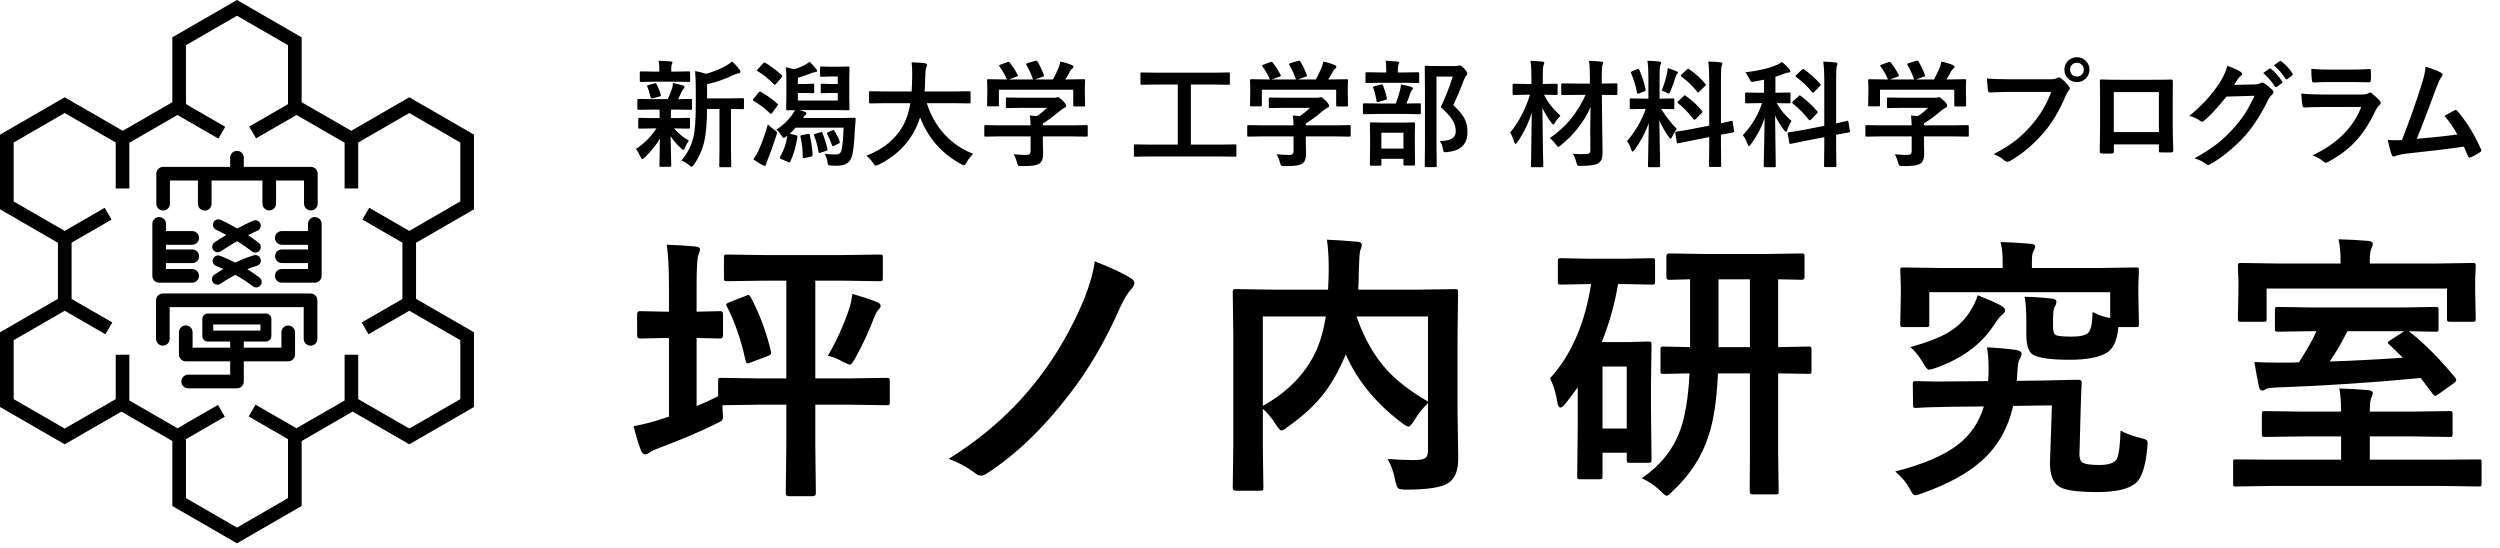
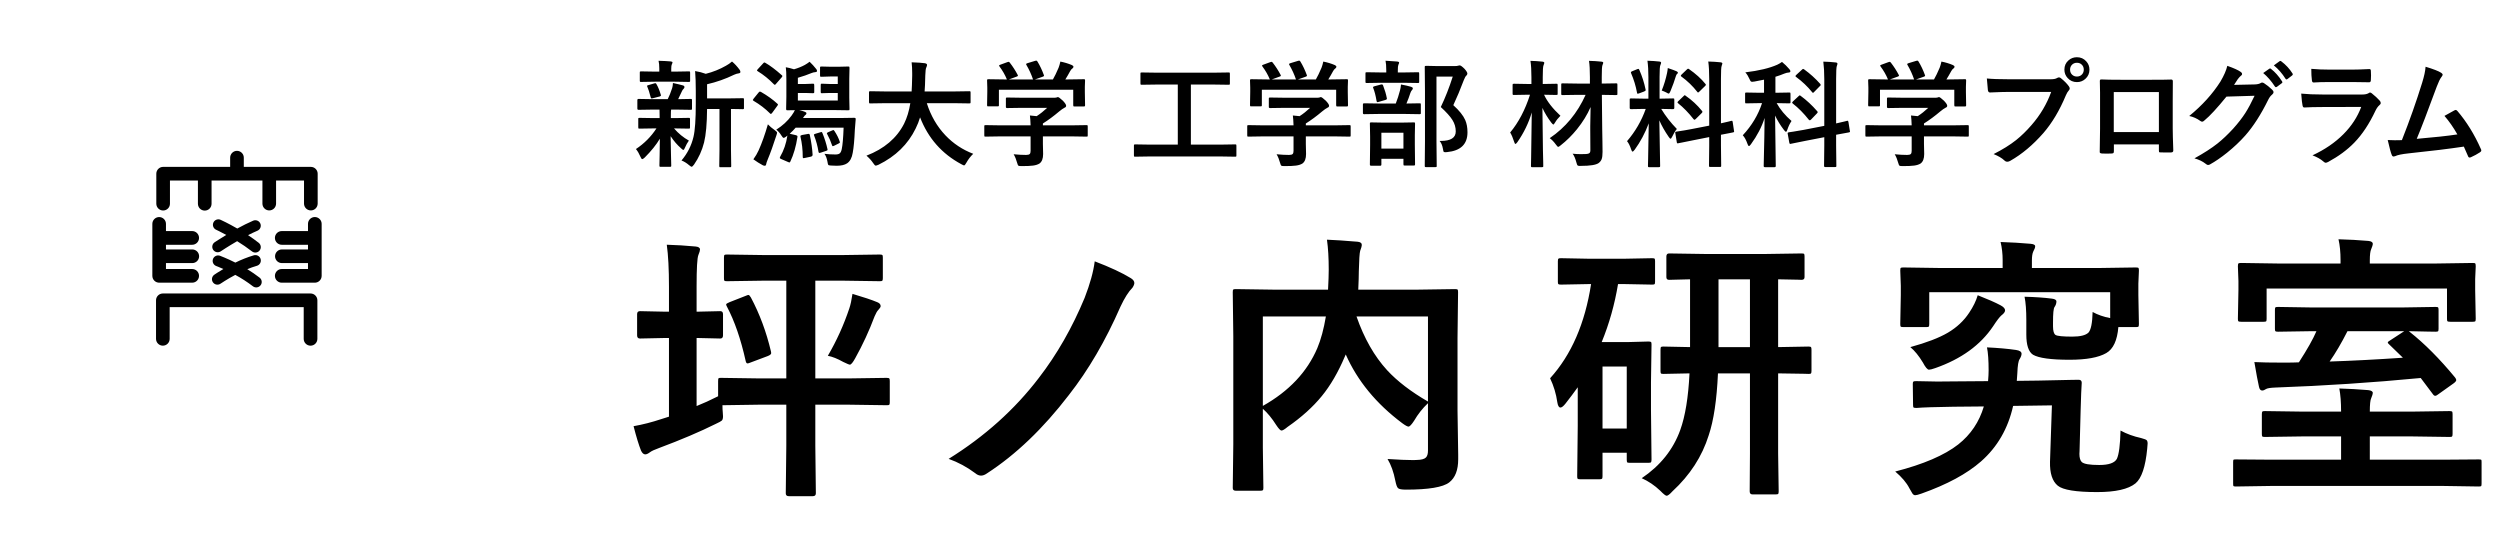
<svg xmlns="http://www.w3.org/2000/svg" width="269" height="59" viewBox="0 0 269 59" fill="none">
  <path d="M73.33 17.268C73.965 16.516 74.394 15.672 74.617 14.737C74.784 14.046 74.867 12.847 74.867 11.139V9.779C74.867 8.946 74.843 8.234 74.794 7.645C75.209 7.714 75.591 7.813 75.941 7.943C76.713 7.748 77.435 7.46 78.106 7.077C78.341 6.951 78.561 6.799 78.764 6.62C79.041 6.848 79.313 7.142 79.581 7.504C79.638 7.586 79.667 7.665 79.667 7.742C79.667 7.828 79.604 7.878 79.478 7.895C79.34 7.907 79.177 7.956 78.99 8.041C78.055 8.496 77.085 8.838 76.081 9.066V10.59H78.215L79.917 10.566C79.982 10.566 80.02 10.574 80.033 10.59C80.045 10.607 80.051 10.643 80.051 10.7V11.615C80.051 11.68 80.043 11.719 80.027 11.731C80.01 11.743 79.974 11.749 79.917 11.749C79.905 11.749 79.85 11.747 79.752 11.743C79.427 11.735 79.061 11.729 78.654 11.725V16.122L78.679 17.848C78.679 17.917 78.671 17.959 78.654 17.976C78.642 17.988 78.61 17.994 78.557 17.994H77.526C77.461 17.994 77.422 17.986 77.41 17.97C77.398 17.953 77.392 17.913 77.392 17.848L77.416 16.122V11.725H76.081C76.069 13.31 75.961 14.514 75.757 15.335C75.538 16.197 75.178 16.988 74.678 17.707C74.56 17.866 74.473 17.945 74.416 17.945C74.375 17.945 74.284 17.886 74.141 17.768C73.877 17.541 73.607 17.374 73.33 17.268ZM70.238 11.792L68.701 11.816C68.62 11.816 68.579 11.771 68.579 11.682V10.779C68.579 10.69 68.62 10.645 68.701 10.645L70.238 10.67H71.848C72.011 10.352 72.169 9.956 72.324 9.48C72.369 9.346 72.397 9.163 72.409 8.931C72.58 8.964 72.779 9.009 73.007 9.066C73.296 9.143 73.458 9.186 73.495 9.194C73.597 9.226 73.647 9.285 73.647 9.371C73.647 9.44 73.615 9.503 73.55 9.56C73.481 9.617 73.418 9.712 73.361 9.846C73.206 10.196 73.076 10.47 72.97 10.67L74.324 10.645C74.389 10.645 74.428 10.653 74.44 10.67C74.452 10.686 74.459 10.722 74.459 10.779V11.682C74.459 11.747 74.45 11.786 74.434 11.798C74.418 11.81 74.381 11.816 74.324 11.816L72.787 11.792H72.214C72.194 11.853 72.184 12.082 72.184 12.481V12.707H72.611L74.111 12.682C74.176 12.682 74.215 12.69 74.227 12.707C74.239 12.723 74.245 12.759 74.245 12.816V13.701C74.245 13.77 74.237 13.81 74.221 13.823C74.204 13.835 74.168 13.841 74.111 13.841L72.611 13.816H72.525C72.997 14.361 73.529 14.798 74.123 15.128C73.969 15.339 73.822 15.605 73.684 15.927C73.631 16.061 73.582 16.128 73.538 16.128C73.477 16.128 73.389 16.069 73.275 15.951C72.865 15.593 72.493 15.16 72.159 14.652C72.167 15.347 72.182 16.071 72.202 16.823C72.218 17.392 72.226 17.722 72.226 17.811C72.226 17.876 72.216 17.917 72.196 17.933C72.18 17.945 72.139 17.951 72.074 17.951H71.086C71.021 17.951 70.982 17.941 70.97 17.921C70.958 17.909 70.952 17.872 70.952 17.811C70.952 17.742 70.96 17.372 70.976 16.701C70.988 16.095 70.996 15.504 71.001 14.926C70.614 15.577 70.074 16.25 69.378 16.945C69.248 17.063 69.161 17.122 69.116 17.122C69.047 17.122 68.98 17.039 68.915 16.872C68.772 16.538 68.61 16.26 68.427 16.036C69.317 15.447 70.053 14.707 70.635 13.816H70.324L68.811 13.841C68.746 13.841 68.707 13.833 68.695 13.816C68.683 13.8 68.677 13.762 68.677 13.701V12.816C68.677 12.751 68.685 12.713 68.701 12.7C68.718 12.688 68.754 12.682 68.811 12.682L70.324 12.707H70.976V12.481C70.976 12.148 70.972 11.918 70.964 11.792H70.238ZM72.647 8.791H70.452L68.976 8.816C68.911 8.816 68.872 8.807 68.86 8.791C68.848 8.775 68.842 8.738 68.842 8.681V7.815C68.842 7.75 68.85 7.712 68.866 7.699C68.882 7.687 68.919 7.681 68.976 7.681L70.452 7.706H70.94V7.37C70.94 7.029 70.913 6.752 70.86 6.541C71.413 6.557 71.846 6.579 72.159 6.608C72.293 6.62 72.361 6.657 72.361 6.718C72.361 6.758 72.336 6.829 72.287 6.931C72.247 7.004 72.226 7.155 72.226 7.382V7.706H72.647L74.111 7.681C74.184 7.681 74.227 7.689 74.239 7.706C74.251 7.722 74.257 7.758 74.257 7.815V8.681C74.257 8.746 74.249 8.785 74.233 8.797C74.217 8.809 74.176 8.816 74.111 8.816L72.647 8.791ZM69.665 9.371C69.636 9.318 69.622 9.279 69.622 9.255C69.622 9.21 69.673 9.177 69.775 9.157L70.415 8.968C70.46 8.956 70.494 8.95 70.519 8.95C70.564 8.95 70.602 8.984 70.635 9.053C70.814 9.362 70.968 9.738 71.098 10.182C71.11 10.218 71.116 10.247 71.116 10.267C71.116 10.316 71.07 10.354 70.976 10.383L70.263 10.566C70.206 10.586 70.163 10.596 70.135 10.596C70.078 10.596 70.037 10.554 70.013 10.468C69.878 9.936 69.763 9.57 69.665 9.371ZM83.527 13.951C84.19 13.536 84.739 13.032 85.174 12.438C85.353 12.186 85.471 11.991 85.528 11.853L84.729 11.865C84.66 11.865 84.619 11.855 84.607 11.834C84.594 11.818 84.588 11.777 84.588 11.712L84.613 10.419V8.559C84.613 7.925 84.593 7.484 84.552 7.236C84.784 7.269 85.078 7.342 85.436 7.456C85.871 7.33 86.26 7.173 86.601 6.986C86.812 6.864 86.983 6.75 87.113 6.644C87.361 6.876 87.603 7.142 87.839 7.443C87.888 7.508 87.912 7.575 87.912 7.645C87.912 7.71 87.857 7.748 87.748 7.76C87.589 7.773 87.449 7.805 87.327 7.858C86.904 8.037 86.412 8.208 85.851 8.37V9.035H86.699L87.473 9.005C87.538 9.005 87.579 9.017 87.595 9.041C87.607 9.066 87.613 9.125 87.613 9.218V9.883C87.613 9.952 87.603 9.995 87.583 10.011C87.571 10.023 87.534 10.029 87.473 10.029L86.699 10.005H85.851V10.816H90.144V10.005H89.236L88.437 10.029C88.376 10.029 88.339 10.021 88.327 10.005C88.315 9.989 88.309 9.948 88.309 9.883V9.218C88.309 9.112 88.317 9.049 88.333 9.029C88.345 9.013 88.38 9.005 88.437 9.005L89.236 9.035H90.144V8.23H89.345L88.388 8.261C88.315 8.261 88.27 8.252 88.254 8.236C88.242 8.22 88.236 8.181 88.236 8.12V7.309C88.236 7.236 88.244 7.191 88.26 7.175C88.276 7.163 88.319 7.157 88.388 7.157L89.345 7.181H90.272L91.266 7.157C91.336 7.157 91.376 7.167 91.388 7.187C91.401 7.203 91.407 7.244 91.407 7.309L91.382 8.48V10.517L91.407 11.712C91.407 11.786 91.399 11.83 91.382 11.847C91.366 11.859 91.328 11.865 91.266 11.865L89.608 11.841H85.985C86.217 11.897 86.412 11.956 86.57 12.017C86.705 12.062 86.772 12.119 86.772 12.188C86.772 12.249 86.747 12.3 86.699 12.341C86.621 12.389 86.538 12.485 86.448 12.627L86.4 12.7H90.321L91.907 12.676C92.017 12.676 92.072 12.713 92.072 12.786C92.072 12.794 92.072 12.808 92.072 12.829C92.019 13.398 91.988 13.784 91.98 13.987C91.935 15.057 91.86 15.874 91.754 16.439C91.665 16.98 91.464 17.358 91.151 17.573C90.89 17.748 90.514 17.835 90.022 17.835C89.904 17.835 89.695 17.827 89.394 17.811C89.24 17.803 89.148 17.779 89.12 17.738C89.091 17.701 89.063 17.587 89.034 17.396C88.965 17.03 88.858 16.748 88.711 16.549C89.081 16.598 89.48 16.622 89.906 16.622C90.11 16.622 90.26 16.581 90.358 16.5C90.455 16.415 90.526 16.264 90.571 16.049C90.665 15.618 90.732 14.847 90.772 13.737H85.613C85.426 13.957 85.213 14.174 84.973 14.39L85.65 14.548C85.755 14.577 85.808 14.62 85.808 14.676C85.808 14.697 85.806 14.721 85.802 14.75C85.652 15.75 85.397 16.628 85.04 17.384C85.007 17.449 84.975 17.482 84.942 17.482C84.922 17.482 84.883 17.47 84.826 17.445L84.052 17.11C83.954 17.073 83.905 17.029 83.905 16.976C83.905 16.947 83.918 16.913 83.942 16.872C84.34 16.185 84.601 15.422 84.723 14.585L84.601 14.689C84.475 14.786 84.383 14.835 84.326 14.835C84.261 14.835 84.174 14.743 84.064 14.56C83.909 14.308 83.731 14.105 83.527 13.951ZM81.063 17.14C81.295 16.819 81.482 16.502 81.624 16.189C81.982 15.392 82.316 14.455 82.625 13.377C82.824 13.589 83.058 13.788 83.326 13.975C83.517 14.109 83.613 14.211 83.613 14.28C83.613 14.333 83.588 14.428 83.54 14.567C83.206 15.607 82.893 16.477 82.6 17.177C82.503 17.417 82.45 17.577 82.442 17.659C82.425 17.777 82.375 17.835 82.289 17.835C82.212 17.835 82.137 17.815 82.064 17.774C81.73 17.596 81.397 17.384 81.063 17.14ZM81.887 9.895C82.578 10.293 83.163 10.714 83.643 11.158C83.688 11.198 83.71 11.231 83.71 11.255C83.71 11.279 83.686 11.324 83.637 11.389L83.1 12.127C83.031 12.217 82.98 12.261 82.948 12.261C82.924 12.261 82.891 12.241 82.85 12.2C82.338 11.688 81.751 11.239 81.088 10.852C81.031 10.812 81.002 10.779 81.002 10.755C81.002 10.735 81.031 10.688 81.088 10.615L81.624 9.956C81.681 9.887 81.73 9.852 81.771 9.852C81.799 9.852 81.838 9.867 81.887 9.895ZM82.35 6.76C82.862 7.053 83.45 7.494 84.113 8.084C84.162 8.12 84.186 8.153 84.186 8.181C84.186 8.214 84.157 8.265 84.1 8.334L83.515 9.005C83.45 9.086 83.403 9.127 83.375 9.127C83.35 9.127 83.318 9.108 83.277 9.072C82.737 8.515 82.157 8.047 81.539 7.669C81.482 7.636 81.454 7.608 81.454 7.584C81.454 7.551 81.482 7.504 81.539 7.443L82.1 6.833C82.165 6.756 82.214 6.718 82.246 6.718C82.267 6.718 82.301 6.732 82.35 6.76ZM86.924 14.414C86.969 14.406 87.001 14.402 87.022 14.402C87.083 14.402 87.121 14.447 87.138 14.536C87.3 15.305 87.4 16.01 87.436 16.652C87.436 16.762 87.369 16.831 87.235 16.86L86.583 17C86.518 17.012 86.471 17.018 86.442 17.018C86.398 17.018 86.375 16.978 86.375 16.896C86.375 16.124 86.294 15.396 86.131 14.713C86.127 14.681 86.125 14.658 86.125 14.646C86.125 14.593 86.186 14.552 86.308 14.524L86.924 14.414ZM88.498 14.329C88.738 14.918 88.916 15.488 89.034 16.036C89.043 16.073 89.047 16.099 89.047 16.116C89.047 16.165 88.992 16.205 88.882 16.238L88.309 16.427C88.244 16.447 88.197 16.457 88.168 16.457C88.12 16.457 88.087 16.417 88.071 16.335C87.973 15.721 87.817 15.14 87.601 14.591C87.585 14.55 87.577 14.52 87.577 14.499C87.577 14.459 87.634 14.422 87.748 14.39L88.296 14.225C88.341 14.209 88.374 14.201 88.394 14.201C88.431 14.201 88.465 14.243 88.498 14.329ZM88.998 14.414C88.978 14.378 88.967 14.351 88.967 14.335C88.967 14.31 89.014 14.274 89.108 14.225L89.559 14.03C89.612 14.002 89.648 13.987 89.669 13.987C89.689 13.987 89.728 14.022 89.784 14.091C90.049 14.489 90.24 14.876 90.358 15.25C90.37 15.286 90.376 15.311 90.376 15.323C90.376 15.355 90.323 15.398 90.218 15.451L89.736 15.689C89.679 15.717 89.636 15.732 89.608 15.732C89.575 15.732 89.547 15.693 89.522 15.616C89.392 15.217 89.217 14.817 88.998 14.414ZM95.231 11.103L93.645 11.127C93.576 11.127 93.535 11.117 93.523 11.097C93.511 11.08 93.505 11.04 93.505 10.975V9.95C93.505 9.885 93.513 9.846 93.529 9.834C93.546 9.822 93.584 9.816 93.645 9.816L95.231 9.84H98.091C98.116 9.495 98.136 8.931 98.152 8.151C98.152 8.061 98.152 7.964 98.152 7.858C98.152 7.439 98.132 7.055 98.091 6.705C98.75 6.726 99.228 6.758 99.524 6.803C99.675 6.836 99.75 6.894 99.75 6.98C99.75 7.053 99.726 7.14 99.677 7.242C99.612 7.356 99.573 7.647 99.561 8.114C99.545 8.899 99.52 9.474 99.488 9.84H102.708L104.3 9.816C104.365 9.816 104.403 9.824 104.416 9.84C104.428 9.856 104.434 9.893 104.434 9.95V10.975C104.434 11.048 104.426 11.092 104.409 11.109C104.393 11.121 104.357 11.127 104.3 11.127L102.708 11.103H99.726C100.153 12.452 100.821 13.607 101.732 14.567C102.574 15.449 103.57 16.11 104.72 16.549C104.432 16.825 104.19 17.138 103.995 17.488C103.885 17.695 103.798 17.799 103.732 17.799C103.696 17.799 103.6 17.756 103.446 17.671C101.352 16.553 99.87 14.872 99 12.627C98.882 13.03 98.723 13.43 98.524 13.829C97.699 15.524 96.367 16.823 94.53 17.726C94.371 17.791 94.271 17.823 94.231 17.823C94.162 17.823 94.066 17.728 93.944 17.537C93.765 17.268 93.527 17.006 93.231 16.75C95.137 16.014 96.487 14.867 97.28 13.31C97.593 12.68 97.817 11.944 97.951 11.103H95.231ZM107.605 14.676L106.044 14.701C105.979 14.701 105.94 14.693 105.928 14.676C105.916 14.66 105.91 14.623 105.91 14.567V13.603C105.91 13.534 105.918 13.493 105.934 13.481C105.95 13.469 105.987 13.463 106.044 13.463L107.605 13.487H110.892C110.876 13.02 110.852 12.666 110.819 12.426L111.545 12.499C111.923 12.255 112.301 11.956 112.679 11.603H109.984L108.367 11.627C108.278 11.627 108.233 11.586 108.233 11.505V10.627C108.233 10.562 108.241 10.523 108.258 10.511C108.274 10.499 108.311 10.493 108.367 10.493L109.984 10.517H113.368C113.531 10.517 113.631 10.509 113.667 10.493C113.753 10.46 113.805 10.444 113.826 10.444C113.907 10.444 114.088 10.576 114.369 10.84C114.6 11.084 114.716 11.263 114.716 11.377C114.716 11.475 114.665 11.542 114.564 11.578C114.389 11.668 114.19 11.806 113.966 11.993C113.377 12.493 112.793 12.924 112.216 13.286V13.487H115.338L116.9 13.463C116.965 13.463 117.005 13.471 117.022 13.487C117.034 13.503 117.04 13.542 117.04 13.603V14.567C117.04 14.628 117.032 14.666 117.015 14.682C117.003 14.695 116.965 14.701 116.9 14.701L115.338 14.676H112.216V15.488L112.24 16.573C112.24 17.069 112.108 17.411 111.844 17.598C111.665 17.707 111.435 17.781 111.155 17.817C110.886 17.854 110.478 17.872 109.929 17.872C109.725 17.872 109.606 17.856 109.569 17.823C109.532 17.791 109.49 17.687 109.441 17.512C109.347 17.163 109.223 16.858 109.069 16.598C109.565 16.646 110.01 16.671 110.404 16.671C110.596 16.671 110.726 16.638 110.795 16.573C110.86 16.508 110.892 16.396 110.892 16.238V14.676H107.605ZM107.636 6.962L108.386 6.687C108.443 6.663 108.487 6.651 108.52 6.651C108.565 6.651 108.611 6.683 108.66 6.748C108.981 7.163 109.26 7.596 109.496 8.047C109.52 8.1 109.532 8.135 109.532 8.151C109.532 8.179 109.482 8.212 109.38 8.248L108.557 8.547H111.155C110.972 8.006 110.734 7.486 110.441 6.986C110.417 6.945 110.404 6.915 110.404 6.894C110.404 6.866 110.455 6.833 110.557 6.797L111.38 6.547C111.433 6.531 111.472 6.522 111.496 6.522C111.545 6.522 111.59 6.555 111.63 6.62C111.899 7.063 112.128 7.547 112.319 8.072C112.332 8.112 112.338 8.141 112.338 8.157C112.338 8.189 112.285 8.224 112.179 8.261L111.368 8.547H113.295C113.478 8.234 113.681 7.813 113.905 7.285C113.978 7.098 114.041 6.878 114.094 6.626C114.533 6.712 114.944 6.836 115.326 6.998C115.444 7.051 115.503 7.114 115.503 7.187C115.503 7.256 115.462 7.319 115.381 7.376C115.296 7.429 115.216 7.525 115.143 7.663C114.968 7.988 114.798 8.283 114.631 8.547H114.954L116.601 8.523C116.674 8.523 116.719 8.531 116.735 8.547C116.747 8.563 116.753 8.6 116.753 8.657L116.729 9.334V9.907L116.753 11.304C116.753 11.377 116.743 11.422 116.723 11.438C116.706 11.45 116.666 11.456 116.601 11.456H115.619C115.55 11.456 115.509 11.446 115.497 11.426C115.485 11.409 115.479 11.369 115.479 11.304V9.657H107.483V11.304C107.483 11.373 107.475 11.414 107.459 11.426C107.443 11.438 107.406 11.444 107.349 11.444H106.361C106.288 11.444 106.243 11.436 106.227 11.42C106.215 11.403 106.209 11.365 106.209 11.304L106.233 9.895V9.432L106.209 8.657C106.209 8.592 106.219 8.553 106.239 8.541C106.255 8.529 106.296 8.523 106.361 8.523L108.008 8.547H108.343C108.144 8.063 107.878 7.598 107.544 7.151C107.516 7.106 107.501 7.073 107.501 7.053C107.501 7.021 107.546 6.99 107.636 6.962ZM123.718 16.835L122.144 16.86C122.079 16.86 122.041 16.852 122.029 16.835C122.016 16.819 122.01 16.782 122.01 16.726V15.677C122.01 15.607 122.018 15.567 122.035 15.555C122.051 15.542 122.088 15.536 122.144 15.536L123.718 15.561H126.731V9.096H124.535L122.846 9.12C122.781 9.12 122.742 9.112 122.73 9.096C122.718 9.08 122.712 9.043 122.712 8.986V7.931C122.712 7.866 122.72 7.828 122.736 7.815C122.752 7.803 122.789 7.797 122.846 7.797L124.535 7.821H130.524L132.201 7.797C132.266 7.797 132.305 7.805 132.317 7.821C132.329 7.838 132.335 7.874 132.335 7.931V8.986C132.335 9.051 132.327 9.09 132.311 9.102C132.295 9.114 132.258 9.12 132.201 9.12L130.524 9.096H128.139V15.561H131.323L132.896 15.536C132.961 15.536 133.002 15.544 133.018 15.561C133.031 15.577 133.037 15.616 133.037 15.677V16.726C133.037 16.787 133.029 16.825 133.012 16.841C133 16.854 132.961 16.86 132.896 16.86L131.323 16.835H123.718ZM135.897 14.676L134.336 14.701C134.271 14.701 134.232 14.693 134.22 14.676C134.208 14.66 134.202 14.623 134.202 14.567V13.603C134.202 13.534 134.21 13.493 134.226 13.481C134.242 13.469 134.279 13.463 134.336 13.463L135.897 13.487H139.184C139.168 13.02 139.144 12.666 139.111 12.426L139.837 12.499C140.215 12.255 140.593 11.956 140.971 11.603H138.276L136.66 11.627C136.57 11.627 136.525 11.586 136.525 11.505V10.627C136.525 10.562 136.534 10.523 136.55 10.511C136.566 10.499 136.603 10.493 136.66 10.493L138.276 10.517H141.66C141.823 10.517 141.923 10.509 141.959 10.493C142.045 10.46 142.098 10.444 142.118 10.444C142.199 10.444 142.38 10.576 142.661 10.84C142.892 11.084 143.008 11.263 143.008 11.377C143.008 11.475 142.957 11.542 142.856 11.578C142.681 11.668 142.482 11.806 142.258 11.993C141.669 12.493 141.085 12.924 140.508 13.286V13.487H143.63L145.192 13.463C145.257 13.463 145.297 13.471 145.314 13.487C145.326 13.503 145.332 13.542 145.332 13.603V14.567C145.332 14.628 145.324 14.666 145.307 14.682C145.295 14.695 145.257 14.701 145.192 14.701L143.63 14.676H140.508V15.488L140.532 16.573C140.532 17.069 140.4 17.411 140.136 17.598C139.957 17.707 139.727 17.781 139.447 17.817C139.178 17.854 138.77 17.872 138.221 17.872C138.018 17.872 137.898 17.856 137.861 17.823C137.824 17.791 137.782 17.687 137.733 17.512C137.639 17.163 137.515 16.858 137.361 16.598C137.857 16.646 138.302 16.671 138.697 16.671C138.888 16.671 139.018 16.638 139.087 16.573C139.152 16.508 139.184 16.396 139.184 16.238V14.676H135.897ZM135.928 6.962L136.678 6.687C136.735 6.663 136.779 6.651 136.812 6.651C136.857 6.651 136.903 6.683 136.952 6.748C137.273 7.163 137.552 7.596 137.788 8.047C137.812 8.1 137.824 8.135 137.824 8.151C137.824 8.179 137.774 8.212 137.672 8.248L136.849 8.547H139.447C139.264 8.006 139.026 7.486 138.733 6.986C138.709 6.945 138.697 6.915 138.697 6.894C138.697 6.866 138.747 6.833 138.849 6.797L139.672 6.547C139.725 6.531 139.764 6.522 139.788 6.522C139.837 6.522 139.882 6.555 139.922 6.62C140.191 7.063 140.42 7.547 140.612 8.072C140.624 8.112 140.63 8.141 140.63 8.157C140.63 8.189 140.577 8.224 140.471 8.261L139.66 8.547H141.587C141.77 8.234 141.974 7.813 142.197 7.285C142.27 7.098 142.333 6.878 142.386 6.626C142.825 6.712 143.236 6.836 143.618 6.998C143.736 7.051 143.795 7.114 143.795 7.187C143.795 7.256 143.754 7.319 143.673 7.376C143.588 7.429 143.508 7.525 143.435 7.663C143.26 7.988 143.09 8.283 142.923 8.547H143.246L144.893 8.523C144.966 8.523 145.011 8.531 145.027 8.547C145.039 8.563 145.045 8.6 145.045 8.657L145.021 9.334V9.907L145.045 11.304C145.045 11.377 145.035 11.422 145.015 11.438C144.998 11.45 144.958 11.456 144.893 11.456H143.911C143.842 11.456 143.801 11.446 143.789 11.426C143.777 11.409 143.771 11.369 143.771 11.304V9.657H135.775V11.304C135.775 11.373 135.767 11.414 135.751 11.426C135.735 11.438 135.698 11.444 135.641 11.444H134.653C134.58 11.444 134.535 11.436 134.519 11.42C134.507 11.403 134.501 11.365 134.501 11.304L134.525 9.895V9.432L134.501 8.657C134.501 8.592 134.511 8.553 134.531 8.541C134.547 8.529 134.588 8.523 134.653 8.523L136.3 8.547H136.635C136.436 8.063 136.17 7.598 135.836 7.151C135.808 7.106 135.794 7.073 135.794 7.053C135.794 7.021 135.838 6.99 135.928 6.962ZM154.901 15.164C154.929 15.164 154.972 15.164 155.029 15.164C156.102 15.164 156.639 14.823 156.639 14.14C156.639 13.701 156.519 13.29 156.279 12.908C156.043 12.53 155.626 12.066 155.029 11.517C155.505 10.525 155.933 9.434 156.316 8.242H154.565V15.238L154.59 17.848C154.59 17.913 154.582 17.951 154.565 17.964C154.549 17.976 154.512 17.982 154.456 17.982H153.449C153.38 17.982 153.337 17.974 153.321 17.957C153.309 17.941 153.303 17.905 153.303 17.848L153.327 15.25V9.852L153.303 7.224C153.303 7.155 153.313 7.114 153.333 7.102C153.35 7.09 153.39 7.084 153.455 7.084L154.565 7.108H156.566C156.72 7.108 156.824 7.096 156.877 7.071C156.954 7.047 157.017 7.035 157.066 7.035C157.163 7.035 157.338 7.161 157.59 7.413C157.789 7.641 157.889 7.809 157.889 7.919C157.889 7.996 157.85 8.072 157.773 8.145C157.7 8.198 157.613 8.352 157.511 8.608C157.137 9.6 156.759 10.503 156.377 11.316C157.015 11.893 157.442 12.426 157.657 12.914C157.82 13.284 157.901 13.725 157.901 14.237C157.901 15.518 157.167 16.227 155.7 16.366C155.594 16.374 155.525 16.378 155.492 16.378C155.403 16.378 155.344 16.349 155.315 16.293C155.299 16.252 155.279 16.15 155.254 15.988C155.193 15.638 155.076 15.364 154.901 15.164ZM148.503 17.835H147.54C147.446 17.835 147.399 17.793 147.399 17.707L147.424 15.603V14.701L147.399 13.304C147.399 13.239 147.407 13.2 147.424 13.188C147.44 13.176 147.479 13.17 147.54 13.17L148.924 13.194H150.723L152.108 13.17C152.181 13.17 152.225 13.178 152.242 13.194C152.254 13.211 152.26 13.247 152.26 13.304L152.236 14.53V15.561L152.26 17.659C152.26 17.732 152.25 17.777 152.23 17.793C152.213 17.805 152.173 17.811 152.108 17.811H151.15C151.081 17.811 151.04 17.801 151.028 17.781C151.016 17.764 151.01 17.724 151.01 17.659V17.085H148.637V17.707C148.637 17.793 148.593 17.835 148.503 17.835ZM148.637 14.28V15.988H151.01V14.28H148.637ZM148.375 12.261L146.771 12.286C146.69 12.286 146.649 12.241 146.649 12.152V11.249C146.649 11.159 146.69 11.115 146.771 11.115L148.375 11.139H150.186C150.361 10.692 150.514 10.216 150.644 9.712C150.689 9.558 150.723 9.35 150.748 9.09C151.207 9.175 151.569 9.259 151.833 9.34C151.959 9.381 152.022 9.436 152.022 9.505C152.022 9.57 151.99 9.635 151.925 9.7C151.864 9.761 151.809 9.858 151.76 9.993C151.638 10.379 151.496 10.761 151.333 11.139L152.742 11.115C152.811 11.115 152.852 11.123 152.864 11.139C152.876 11.155 152.882 11.192 152.882 11.249V12.152C152.882 12.217 152.874 12.255 152.858 12.267C152.841 12.28 152.803 12.286 152.742 12.286L151.156 12.261H148.375ZM148.595 8.907L147.064 8.931C146.995 8.931 146.954 8.923 146.942 8.907C146.93 8.891 146.924 8.854 146.924 8.797V7.919C146.924 7.85 146.932 7.807 146.948 7.791C146.964 7.779 147.003 7.773 147.064 7.773L148.595 7.797H149.162V7.571C149.162 7.108 149.135 6.762 149.083 6.535C149.347 6.543 149.768 6.571 150.345 6.62C150.479 6.636 150.546 6.675 150.546 6.736C150.546 6.785 150.518 6.868 150.461 6.986C150.424 7.063 150.406 7.262 150.406 7.584V7.797H151.046L152.571 7.773C152.636 7.773 152.675 7.781 152.687 7.797C152.699 7.813 152.705 7.854 152.705 7.919V8.797C152.705 8.862 152.697 8.901 152.681 8.913C152.665 8.925 152.628 8.931 152.571 8.931L151.046 8.907H148.595ZM147.759 9.468C147.743 9.427 147.735 9.397 147.735 9.377C147.735 9.344 147.79 9.312 147.899 9.279L148.582 9.096C148.635 9.084 148.674 9.078 148.698 9.078C148.747 9.078 148.788 9.116 148.82 9.194C149.007 9.673 149.142 10.131 149.223 10.566C149.227 10.598 149.229 10.623 149.229 10.639C149.229 10.68 149.176 10.718 149.07 10.755L148.332 10.968C148.276 10.985 148.235 10.993 148.21 10.993C148.162 10.993 148.129 10.942 148.113 10.84C148.023 10.291 147.906 9.834 147.759 9.468ZM166.75 14.866C168.438 13.727 169.725 12.174 170.611 10.206H169.702L168.129 10.23C168.064 10.23 168.023 10.222 168.007 10.206C167.995 10.19 167.989 10.153 167.989 10.096V9.108C167.989 9.039 167.997 8.999 168.013 8.986C168.029 8.974 168.068 8.968 168.129 8.968L169.702 8.992H171.074V8.303C171.074 7.559 171.042 6.974 170.977 6.547C171.457 6.559 171.9 6.588 172.306 6.632C172.441 6.644 172.508 6.685 172.508 6.754C172.508 6.795 172.479 6.882 172.422 7.016C172.373 7.138 172.349 7.559 172.349 8.279V8.992L173.886 8.968C173.955 8.968 173.998 8.976 174.014 8.992C174.026 9.009 174.032 9.047 174.032 9.108V10.096C174.032 10.161 174.024 10.2 174.008 10.212C173.992 10.224 173.951 10.23 173.886 10.23L172.361 10.206L172.398 13.853C172.398 13.918 172.406 14.392 172.422 15.274C172.43 15.75 172.434 16.105 172.434 16.341C172.434 16.691 172.402 16.953 172.337 17.128C172.272 17.295 172.162 17.435 172.008 17.549C171.719 17.748 171.091 17.848 170.123 17.848C170.042 17.852 169.989 17.854 169.964 17.854C169.843 17.854 169.763 17.829 169.727 17.781C169.702 17.744 169.668 17.646 169.623 17.488C169.509 17.057 169.373 16.74 169.214 16.537C169.491 16.569 169.769 16.585 170.05 16.585C170.172 16.585 170.314 16.583 170.477 16.579C170.761 16.579 170.944 16.543 171.026 16.469C171.099 16.408 171.131 16.287 171.123 16.104L171.111 13.914C171.111 13.845 171.111 13.729 171.111 13.566C171.111 13.282 171.123 12.599 171.148 11.517C170.798 12.33 170.31 13.125 169.684 13.902C169.147 14.565 168.562 15.144 167.928 15.64C167.793 15.75 167.706 15.805 167.665 15.805C167.617 15.805 167.533 15.721 167.415 15.555C167.196 15.254 166.974 15.024 166.75 14.866ZM167.903 12.457C167.651 12.709 167.46 12.948 167.33 13.176C167.24 13.327 167.177 13.402 167.141 13.402C167.104 13.402 167.029 13.331 166.915 13.188C166.521 12.668 166.204 12.141 165.964 11.609C165.972 13.06 165.99 14.565 166.019 16.122C166.027 16.427 166.037 16.862 166.049 17.427C166.053 17.671 166.055 17.813 166.055 17.854C166.055 17.919 166.047 17.957 166.031 17.97C166.015 17.982 165.976 17.988 165.915 17.988H164.866C164.801 17.988 164.762 17.98 164.75 17.964C164.738 17.947 164.732 17.911 164.732 17.854C164.732 17.809 164.738 17.5 164.75 16.927C164.783 15.166 164.805 13.558 164.817 12.103C164.484 13.229 163.967 14.294 163.268 15.299C163.171 15.425 163.103 15.488 163.067 15.488C163.014 15.488 162.969 15.42 162.933 15.286C162.79 14.843 162.644 14.499 162.494 14.256C163.392 13.182 164.104 11.828 164.628 10.194H164.268L162.908 10.218C162.835 10.218 162.79 10.21 162.774 10.194C162.762 10.178 162.756 10.141 162.756 10.084V9.157C162.756 9.088 162.766 9.045 162.786 9.029C162.803 9.017 162.843 9.011 162.908 9.011L164.268 9.035H164.781V8.322C164.781 7.578 164.746 6.986 164.677 6.547C165.132 6.559 165.561 6.588 165.964 6.632C166.098 6.648 166.165 6.691 166.165 6.76C166.165 6.805 166.137 6.896 166.08 7.035C166.027 7.153 166 7.573 166 8.297V9.035H166.092L167.464 9.011C167.529 9.011 167.57 9.019 167.586 9.035C167.598 9.051 167.604 9.092 167.604 9.157V10.084C167.604 10.149 167.594 10.188 167.574 10.2C167.562 10.212 167.525 10.218 167.464 10.218L166.141 10.194C166.478 10.926 167.066 11.68 167.903 12.457ZM177.265 6.535C177.716 6.547 178.139 6.575 178.533 6.62C178.667 6.632 178.734 6.675 178.734 6.748C178.734 6.805 178.708 6.892 178.655 7.01C178.598 7.124 178.57 7.543 178.57 8.267V10.615H178.667L180.015 10.59C180.084 10.59 180.125 10.598 180.137 10.615C180.149 10.631 180.155 10.67 180.155 10.73V11.615C180.155 11.7 180.109 11.743 180.015 11.743L178.747 11.719C179.218 12.495 179.779 13.215 180.43 13.877C180.251 14.093 180.084 14.367 179.93 14.701C179.857 14.851 179.798 14.926 179.753 14.926C179.708 14.926 179.643 14.863 179.558 14.737C179.135 14.127 178.797 13.532 178.545 12.95L178.631 17.848C178.631 17.913 178.621 17.953 178.6 17.97C178.584 17.982 178.545 17.988 178.484 17.988H177.454C177.389 17.988 177.35 17.98 177.338 17.964C177.326 17.947 177.32 17.909 177.32 17.848C177.32 17.815 177.326 17.565 177.338 17.098C177.37 15.654 177.393 14.378 177.405 13.268C177.015 14.312 176.51 15.26 175.892 16.11C175.787 16.244 175.711 16.311 175.667 16.311C175.614 16.311 175.565 16.24 175.52 16.097C175.386 15.687 175.236 15.384 175.069 15.189C175.951 14.168 176.622 13.011 177.082 11.719H176.856L175.496 11.743C175.402 11.743 175.356 11.7 175.356 11.615V10.73C175.356 10.661 175.364 10.621 175.38 10.609C175.396 10.596 175.435 10.59 175.496 10.59L176.856 10.615H177.368V8.297C177.368 7.622 177.334 7.035 177.265 6.535ZM182.003 13.89L183.912 13.518V8.517C183.912 7.728 183.878 7.096 183.809 6.62C184.296 6.632 184.74 6.661 185.138 6.705C185.264 6.722 185.327 6.768 185.327 6.846C185.327 6.878 185.301 6.962 185.248 7.096C185.199 7.214 185.175 7.675 185.175 8.48V13.268C185.484 13.203 185.758 13.139 185.998 13.079C186.039 13.07 186.108 13.052 186.205 13.024C186.25 13.015 186.281 13.009 186.297 13.005C186.329 12.997 186.352 12.993 186.364 12.993C186.396 12.993 186.421 13.038 186.437 13.127L186.583 14.103C186.587 14.136 186.59 14.156 186.59 14.164C186.59 14.209 186.547 14.237 186.461 14.249C186.437 14.258 186.305 14.284 186.065 14.329C185.776 14.382 185.48 14.438 185.175 14.499V15.664L185.199 17.823C185.199 17.888 185.191 17.929 185.175 17.945C185.158 17.957 185.12 17.964 185.059 17.964H184.022C183.957 17.964 183.918 17.953 183.906 17.933C183.894 17.921 183.888 17.884 183.888 17.823L183.912 15.677V14.75L182.198 15.091C181.731 15.181 181.326 15.262 180.985 15.335C180.912 15.347 180.816 15.366 180.698 15.39C180.645 15.402 180.609 15.41 180.588 15.414C180.552 15.422 180.525 15.427 180.509 15.427C180.46 15.427 180.432 15.39 180.424 15.317L180.265 14.329C180.257 14.288 180.253 14.26 180.253 14.243C180.253 14.207 180.294 14.18 180.375 14.164C180.395 14.16 180.475 14.148 180.613 14.127C181.015 14.071 181.479 13.991 182.003 13.89ZM181.4 10.322C182.046 10.769 182.621 11.302 183.125 11.92C183.166 11.973 183.186 12.011 183.186 12.036C183.186 12.064 183.154 12.113 183.089 12.182L182.473 12.792C182.404 12.857 182.355 12.889 182.327 12.889C182.302 12.889 182.268 12.865 182.223 12.816C181.686 12.133 181.137 11.568 180.576 11.121C180.519 11.06 180.491 11.025 180.491 11.017C180.491 10.993 180.523 10.948 180.588 10.883L181.162 10.334C181.219 10.273 181.257 10.243 181.278 10.243C181.298 10.243 181.339 10.269 181.4 10.322ZM181.735 7.431C182.463 7.939 183.05 8.47 183.497 9.023C183.534 9.059 183.552 9.094 183.552 9.127C183.552 9.159 183.522 9.204 183.461 9.261L182.863 9.846C182.786 9.919 182.735 9.956 182.711 9.956C182.686 9.956 182.658 9.932 182.625 9.883C182.133 9.257 181.566 8.71 180.924 8.242C180.879 8.214 180.857 8.183 180.857 8.151C180.857 8.11 180.887 8.063 180.948 8.011L181.497 7.486C181.57 7.421 181.617 7.388 181.637 7.388C181.662 7.388 181.694 7.403 181.735 7.431ZM178.802 9.743C179.05 9.129 179.241 8.5 179.375 7.858C179.415 7.663 179.442 7.484 179.454 7.321C179.95 7.488 180.265 7.604 180.399 7.669C180.493 7.718 180.54 7.769 180.54 7.821C180.54 7.878 180.515 7.919 180.466 7.943C180.405 7.984 180.355 8.078 180.314 8.224C180.184 8.671 179.993 9.2 179.741 9.81C179.668 9.984 179.604 10.072 179.552 10.072C179.511 10.072 179.428 10.033 179.302 9.956C179.147 9.875 178.98 9.804 178.802 9.743ZM176.393 7.523C176.693 8.206 176.917 8.905 177.063 9.621C177.072 9.649 177.076 9.671 177.076 9.688C177.076 9.749 177.019 9.802 176.905 9.846L176.368 10.047C176.291 10.076 176.24 10.09 176.216 10.09C176.179 10.09 176.155 10.05 176.142 9.968C176.012 9.257 175.801 8.561 175.508 7.882C175.492 7.842 175.484 7.809 175.484 7.785C175.484 7.74 175.537 7.697 175.642 7.657L176.167 7.443C176.224 7.419 176.264 7.407 176.289 7.407C176.321 7.407 176.356 7.445 176.393 7.523ZM191.743 6.663C192.032 6.899 192.294 7.157 192.53 7.437C192.607 7.523 192.646 7.596 192.646 7.657C192.646 7.758 192.57 7.809 192.42 7.809C192.33 7.809 192.188 7.846 191.993 7.919C191.704 8.041 191.385 8.155 191.035 8.261V9.98H191.145L192.517 9.956C192.587 9.956 192.627 9.964 192.639 9.98C192.652 9.997 192.658 10.035 192.658 10.096V10.981C192.658 11.046 192.65 11.086 192.633 11.103C192.617 11.115 192.578 11.121 192.517 11.121L191.17 11.097C191.544 11.775 192.076 12.416 192.768 13.018C192.58 13.298 192.428 13.617 192.31 13.975C192.274 14.109 192.227 14.176 192.17 14.176C192.117 14.176 192.046 14.113 191.956 13.987C191.558 13.467 191.239 12.948 190.999 12.432L191.072 17.866C191.072 17.947 191.025 17.988 190.932 17.988H189.907C189.818 17.988 189.773 17.947 189.773 17.866C189.773 17.821 189.779 17.543 189.791 17.03C189.832 15.469 189.858 14.024 189.871 12.694C189.562 13.658 189.074 14.597 188.407 15.512C188.313 15.646 188.24 15.713 188.187 15.713C188.135 15.713 188.084 15.642 188.035 15.5C187.889 15.077 187.718 14.762 187.523 14.554C188.49 13.518 189.181 12.365 189.596 11.097H189.285L187.907 11.121C187.842 11.121 187.803 11.113 187.791 11.097C187.779 11.08 187.773 11.042 187.773 10.981V10.096C187.773 10.027 187.781 9.987 187.797 9.974C187.813 9.962 187.85 9.956 187.907 9.956L189.285 9.98H189.81V8.572C189.562 8.624 189.22 8.692 188.785 8.773C188.659 8.793 188.574 8.803 188.529 8.803C188.452 8.803 188.393 8.775 188.352 8.718C188.324 8.681 188.281 8.596 188.224 8.462C188.118 8.214 187.976 7.988 187.797 7.785C189.249 7.61 190.395 7.336 191.237 6.962C191.416 6.876 191.584 6.777 191.743 6.663ZM194.067 13.975L196.293 13.542V8.517C196.293 7.805 196.258 7.177 196.189 6.632C196.685 6.644 197.124 6.673 197.506 6.718C197.64 6.73 197.707 6.772 197.707 6.846C197.707 6.923 197.685 7.01 197.64 7.108C197.592 7.246 197.567 7.708 197.567 8.492V13.28C197.892 13.211 198.183 13.144 198.439 13.079C198.476 13.07 198.549 13.052 198.659 13.024C198.704 13.011 198.734 13.003 198.75 12.999C198.779 12.995 198.799 12.993 198.811 12.993C198.844 12.993 198.87 13.038 198.891 13.127L199.049 14.103C199.057 14.132 199.061 14.152 199.061 14.164C199.061 14.205 199.017 14.233 198.927 14.249C198.915 14.254 198.771 14.28 198.494 14.329C198.21 14.378 197.901 14.434 197.567 14.499V15.664L197.592 17.835C197.592 17.901 197.583 17.941 197.567 17.957C197.551 17.97 197.512 17.976 197.451 17.976H196.39C196.309 17.976 196.268 17.929 196.268 17.835L196.293 15.677V14.762L194.28 15.152L192.682 15.475C192.654 15.483 192.633 15.488 192.621 15.488C192.58 15.488 192.55 15.443 192.53 15.353L192.359 14.402C192.351 14.369 192.347 14.343 192.347 14.323C192.347 14.282 192.387 14.254 192.469 14.237C192.485 14.237 192.648 14.213 192.957 14.164C193.294 14.111 193.664 14.048 194.067 13.975ZM193.762 10.322C194.384 10.777 194.971 11.322 195.524 11.956C195.565 12.001 195.585 12.038 195.585 12.066C195.585 12.103 195.553 12.154 195.488 12.219L194.878 12.853C194.817 12.914 194.77 12.944 194.737 12.944C194.705 12.944 194.668 12.924 194.628 12.883C194.087 12.196 193.514 11.617 192.908 11.145C192.859 11.101 192.835 11.068 192.835 11.048C192.835 11.019 192.865 10.973 192.926 10.907L193.53 10.346C193.583 10.289 193.623 10.261 193.652 10.261C193.676 10.261 193.713 10.281 193.762 10.322ZM194.115 7.456C194.762 7.923 195.341 8.446 195.853 9.023C195.894 9.076 195.914 9.112 195.914 9.133C195.914 9.169 195.884 9.212 195.823 9.261L195.213 9.883C195.144 9.956 195.099 9.993 195.079 9.993C195.059 9.993 195.028 9.968 194.987 9.919C194.495 9.31 193.922 8.765 193.268 8.285C193.215 8.244 193.188 8.212 193.188 8.187C193.188 8.163 193.223 8.116 193.292 8.047L193.89 7.498C193.947 7.441 193.989 7.413 194.018 7.413C194.038 7.413 194.071 7.427 194.115 7.456ZM202.409 14.676L200.848 14.701C200.783 14.701 200.744 14.693 200.732 14.676C200.72 14.66 200.714 14.623 200.714 14.567V13.603C200.714 13.534 200.722 13.493 200.738 13.481C200.754 13.469 200.791 13.463 200.848 13.463L202.409 13.487H205.696C205.68 13.02 205.656 12.666 205.623 12.426L206.349 12.499C206.727 12.255 207.105 11.956 207.483 11.603H204.788L203.171 11.627C203.082 11.627 203.037 11.586 203.037 11.505V10.627C203.037 10.562 203.045 10.523 203.062 10.511C203.078 10.499 203.114 10.493 203.171 10.493L204.788 10.517H208.172C208.335 10.517 208.435 10.509 208.471 10.493C208.557 10.46 208.609 10.444 208.63 10.444C208.711 10.444 208.892 10.576 209.172 10.84C209.404 11.084 209.52 11.263 209.52 11.377C209.52 11.475 209.469 11.542 209.368 11.578C209.193 11.668 208.994 11.806 208.77 11.993C208.18 12.493 207.597 12.924 207.02 13.286V13.487H210.142L211.703 13.463C211.769 13.463 211.809 13.471 211.825 13.487C211.838 13.503 211.844 13.542 211.844 13.603V14.567C211.844 14.628 211.836 14.666 211.819 14.682C211.807 14.695 211.769 14.701 211.703 14.701L210.142 14.676H207.02V15.488L207.044 16.573C207.044 17.069 206.912 17.411 206.648 17.598C206.469 17.707 206.239 17.781 205.958 17.817C205.69 17.854 205.282 17.872 204.733 17.872C204.529 17.872 204.409 17.856 204.373 17.823C204.336 17.791 204.294 17.687 204.245 17.512C204.151 17.163 204.027 16.858 203.873 16.598C204.369 16.646 204.814 16.671 205.208 16.671C205.399 16.671 205.53 16.638 205.599 16.573C205.664 16.508 205.696 16.396 205.696 16.238V14.676H202.409ZM202.44 6.962L203.19 6.687C203.247 6.663 203.291 6.651 203.324 6.651C203.369 6.651 203.415 6.683 203.464 6.748C203.785 7.163 204.064 7.596 204.3 8.047C204.324 8.1 204.336 8.135 204.336 8.151C204.336 8.179 204.285 8.212 204.184 8.248L203.36 8.547H205.958C205.776 8.006 205.538 7.486 205.245 6.986C205.221 6.945 205.208 6.915 205.208 6.894C205.208 6.866 205.259 6.833 205.361 6.797L206.184 6.547C206.237 6.531 206.276 6.522 206.3 6.522C206.349 6.522 206.394 6.555 206.434 6.62C206.703 7.063 206.932 7.547 207.123 8.072C207.136 8.112 207.142 8.141 207.142 8.157C207.142 8.189 207.089 8.224 206.983 8.261L206.172 8.547H208.099C208.282 8.234 208.485 7.813 208.709 7.285C208.782 7.098 208.845 6.878 208.898 6.626C209.337 6.712 209.748 6.836 210.13 6.998C210.248 7.051 210.307 7.114 210.307 7.187C210.307 7.256 210.266 7.319 210.185 7.376C210.099 7.429 210.02 7.525 209.947 7.663C209.772 7.988 209.601 8.283 209.435 8.547H209.758L211.405 8.523C211.478 8.523 211.523 8.531 211.539 8.547C211.551 8.563 211.557 8.6 211.557 8.657L211.533 9.334V9.907L211.557 11.304C211.557 11.377 211.547 11.422 211.527 11.438C211.51 11.45 211.47 11.456 211.405 11.456H210.423C210.354 11.456 210.313 11.446 210.301 11.426C210.289 11.409 210.282 11.369 210.282 11.304V9.657H202.287V11.304C202.287 11.373 202.279 11.414 202.263 11.426C202.246 11.438 202.21 11.444 202.153 11.444H201.165C201.092 11.444 201.047 11.436 201.031 11.42C201.019 11.403 201.012 11.365 201.012 11.304L201.037 9.895V9.432L201.012 8.657C201.012 8.592 201.023 8.553 201.043 8.541C201.059 8.529 201.1 8.523 201.165 8.523L202.812 8.547H203.147C202.948 8.063 202.681 7.598 202.348 7.151C202.32 7.106 202.305 7.073 202.305 7.053C202.305 7.021 202.35 6.99 202.44 6.962ZM213.786 8.444C214.311 8.5 215.11 8.529 216.183 8.529H220.641C220.954 8.529 221.184 8.486 221.33 8.401C221.404 8.352 221.475 8.328 221.544 8.328C221.625 8.328 221.694 8.356 221.751 8.413C222.125 8.714 222.41 9.003 222.605 9.279C222.67 9.368 222.703 9.45 222.703 9.523C222.703 9.6 222.662 9.68 222.581 9.761C222.495 9.846 222.398 10.011 222.288 10.255C221.617 11.873 220.81 13.227 219.867 14.317C218.745 15.597 217.563 16.589 216.323 17.293C216.209 17.366 216.096 17.402 215.982 17.402C215.868 17.402 215.764 17.356 215.671 17.262C215.411 17.014 215.024 16.787 214.512 16.579C215.476 16.091 216.283 15.589 216.933 15.073C217.498 14.621 218.051 14.083 218.592 13.457C219.531 12.383 220.237 11.194 220.708 9.889H216.195C215.724 9.889 215.037 9.909 214.134 9.95C214.004 9.958 213.925 9.875 213.896 9.7C213.868 9.493 213.831 9.074 213.786 8.444ZM223.477 6.157C223.88 6.157 224.213 6.303 224.477 6.596C224.709 6.848 224.825 7.147 224.825 7.492C224.825 7.895 224.677 8.228 224.38 8.492C224.128 8.72 223.827 8.834 223.477 8.834C223.075 8.834 222.741 8.687 222.477 8.395C222.245 8.143 222.129 7.842 222.129 7.492C222.129 7.082 222.278 6.748 222.574 6.492C222.827 6.268 223.127 6.157 223.477 6.157ZM223.477 6.754C223.249 6.754 223.064 6.833 222.922 6.992C222.8 7.13 222.739 7.297 222.739 7.492C222.739 7.724 222.818 7.911 222.977 8.053C223.111 8.175 223.278 8.236 223.477 8.236C223.705 8.236 223.89 8.157 224.032 7.998C224.154 7.86 224.215 7.691 224.215 7.492C224.215 7.264 224.136 7.079 223.977 6.937C223.843 6.815 223.676 6.754 223.477 6.754ZM232.297 15.536H227.454V16.274C227.454 16.38 227.434 16.447 227.393 16.476C227.361 16.5 227.29 16.514 227.18 16.518C227.017 16.526 226.852 16.53 226.686 16.53C226.519 16.53 226.354 16.526 226.192 16.518C226.017 16.51 225.93 16.459 225.93 16.366C225.93 16.362 225.93 16.352 225.93 16.335C225.954 15.038 225.966 14.211 225.966 13.853V10.791V9.98C225.966 9.493 225.958 9.074 225.942 8.724C225.942 8.606 225.988 8.547 226.082 8.547C226.521 8.572 227.265 8.584 228.314 8.584H231.284C232.459 8.584 233.242 8.576 233.632 8.559C233.742 8.559 233.797 8.622 233.797 8.748C233.797 8.761 233.797 8.781 233.797 8.809L233.785 10.828V13.81C233.785 14.262 233.805 15.055 233.846 16.189C233.846 16.331 233.766 16.402 233.608 16.402C233.413 16.406 233.222 16.408 233.034 16.408C232.839 16.408 232.648 16.404 232.461 16.396C232.384 16.396 232.335 16.384 232.315 16.36C232.303 16.335 232.297 16.282 232.297 16.201V15.536ZM232.297 14.213V9.907H227.442V14.213H232.297ZM240.385 9.133L242.629 9.084C242.906 9.072 243.115 9.021 243.258 8.931C243.298 8.899 243.349 8.883 243.41 8.883C243.475 8.883 243.544 8.907 243.617 8.956C243.902 9.139 244.185 9.364 244.465 9.633C244.575 9.726 244.63 9.822 244.63 9.919C244.63 10.009 244.579 10.096 244.477 10.182C244.323 10.304 244.187 10.482 244.069 10.718C243.284 12.312 242.459 13.599 241.593 14.579C241.023 15.221 240.367 15.841 239.623 16.439C238.984 16.951 238.377 17.368 237.799 17.689C237.734 17.73 237.667 17.75 237.598 17.75C237.509 17.75 237.413 17.703 237.311 17.61C237.002 17.366 236.606 17.175 236.122 17.037C237.135 16.48 237.962 15.947 238.604 15.439C239.137 15.016 239.696 14.487 240.281 13.853C240.818 13.255 241.257 12.69 241.599 12.158C241.916 11.658 242.247 11.04 242.593 10.304L239.568 10.395C238.564 11.631 237.777 12.483 237.208 12.95C237.118 13.044 237.031 13.091 236.945 13.091C236.884 13.091 236.823 13.066 236.762 13.018C236.384 12.745 235.984 12.566 235.561 12.481C236.956 11.342 238.076 10.106 238.921 8.773C239.304 8.122 239.55 7.559 239.659 7.084C240.367 7.332 240.853 7.553 241.117 7.748C241.202 7.805 241.245 7.876 241.245 7.962C241.245 8.043 241.198 8.112 241.105 8.169C241.052 8.202 240.948 8.313 240.794 8.505C240.704 8.647 240.568 8.856 240.385 9.133ZM243.52 7.858L244.178 7.395C244.203 7.374 244.227 7.364 244.252 7.364C244.284 7.364 244.323 7.382 244.368 7.419C244.794 7.748 245.189 8.193 245.551 8.755C245.575 8.791 245.587 8.822 245.587 8.846C245.587 8.887 245.563 8.923 245.514 8.956L244.99 9.346C244.953 9.371 244.92 9.383 244.892 9.383C244.851 9.383 244.813 9.356 244.776 9.303C244.39 8.714 243.971 8.232 243.52 7.858ZM244.666 7.035L245.288 6.583C245.321 6.563 245.347 6.553 245.368 6.553C245.396 6.553 245.433 6.571 245.478 6.608C245.957 6.97 246.354 7.399 246.667 7.895C246.691 7.931 246.703 7.966 246.703 7.998C246.703 8.043 246.679 8.084 246.63 8.12L246.13 8.505C246.093 8.533 246.059 8.547 246.026 8.547C245.986 8.547 245.949 8.521 245.917 8.468C245.567 7.911 245.15 7.433 244.666 7.035ZM248.695 7.407C249.289 7.464 249.972 7.492 250.745 7.492H252.995C253.499 7.492 254.152 7.472 254.953 7.431C255.054 7.431 255.105 7.496 255.105 7.626C255.117 7.789 255.123 7.952 255.123 8.114C255.123 8.281 255.117 8.444 255.105 8.602C255.105 8.769 255.046 8.852 254.928 8.852C254.92 8.852 254.904 8.852 254.88 8.852L253.117 8.828H250.647C249.964 8.828 249.393 8.844 248.933 8.877C248.828 8.877 248.769 8.785 248.756 8.602C248.716 8.313 248.695 7.915 248.695 7.407ZM247.61 10.072C248.244 10.137 249.011 10.169 249.909 10.169H254.19C254.471 10.169 254.692 10.123 254.855 10.029C254.916 9.98 254.969 9.956 255.014 9.956C255.067 9.956 255.13 9.984 255.203 10.041C255.536 10.306 255.817 10.564 256.044 10.816C256.126 10.901 256.166 10.989 256.166 11.078C256.166 11.168 256.12 11.247 256.026 11.316C255.872 11.446 255.731 11.641 255.605 11.902C254.938 13.32 254.178 14.469 253.324 15.347C252.572 16.124 251.633 16.817 250.507 17.427C250.389 17.484 250.305 17.512 250.257 17.512C250.175 17.512 250.084 17.463 249.982 17.366C249.714 17.126 249.328 16.909 248.824 16.713C250.141 16.104 251.251 15.345 252.153 14.438C253.028 13.56 253.666 12.582 254.068 11.505L249.805 11.517C249.11 11.517 248.486 11.534 247.933 11.566C247.836 11.566 247.775 11.487 247.75 11.328C247.709 11.166 247.663 10.747 247.61 10.072ZM260.992 7.181C261.826 7.429 262.387 7.647 262.675 7.834C262.777 7.903 262.828 7.97 262.828 8.035C262.828 8.104 262.785 8.187 262.7 8.285C262.549 8.48 262.381 8.826 262.194 9.322C261.23 11.948 260.512 13.82 260.041 14.939C261.911 14.78 263.369 14.621 264.413 14.463C263.991 13.715 263.527 13.05 263.023 12.469L264.115 11.865C264.159 11.841 264.198 11.828 264.231 11.828C264.287 11.828 264.348 11.865 264.413 11.938C265.406 13.097 266.247 14.459 266.938 16.024C266.971 16.081 266.987 16.136 266.987 16.189C266.987 16.27 266.932 16.341 266.822 16.402C266.554 16.581 266.239 16.752 265.877 16.915C265.824 16.939 265.773 16.951 265.725 16.951C265.647 16.951 265.588 16.892 265.548 16.774C265.328 16.262 265.182 15.929 265.109 15.774C263.572 16.006 261.596 16.248 259.181 16.5C258.449 16.577 257.961 16.679 257.717 16.805C257.66 16.829 257.607 16.841 257.559 16.841C257.461 16.841 257.394 16.787 257.357 16.677C257.264 16.477 257.117 15.941 256.918 15.067C257.146 15.083 257.4 15.091 257.681 15.091C257.815 15.091 258.069 15.087 258.443 15.079C259.268 12.993 259.996 10.932 260.626 8.895C260.842 8.196 260.964 7.624 260.992 7.181Z" fill="black" />
  <path d="M82.234 30.199L78.221 30.258C78.064 30.258 77.972 30.238 77.942 30.199C77.913 30.16 77.898 30.072 77.898 29.936V27.724C77.898 27.558 77.918 27.46 77.957 27.431C77.996 27.401 78.084 27.387 78.221 27.387L82.234 27.445H90.613L94.656 27.387C94.812 27.387 94.91 27.406 94.949 27.445C94.978 27.484 94.993 27.577 94.993 27.724V29.936C94.993 30.092 94.969 30.185 94.92 30.214C94.891 30.243 94.803 30.258 94.656 30.258L90.613 30.199H87.728V40.717H91.331L95.403 40.658C95.56 40.658 95.657 40.683 95.696 40.731C95.726 40.77 95.74 40.868 95.74 41.024V43.28C95.74 43.427 95.721 43.52 95.682 43.559C95.652 43.588 95.56 43.602 95.403 43.602L91.331 43.544H87.728V47.953L87.786 53.08C87.786 53.285 87.679 53.388 87.464 53.388H84.871C84.656 53.388 84.549 53.285 84.549 53.08L84.607 47.953V43.544H81.663L77.737 43.602C77.737 43.925 77.747 44.164 77.767 44.32C77.786 44.565 77.796 44.721 77.796 44.789C77.796 45.004 77.757 45.155 77.679 45.243C77.601 45.321 77.381 45.443 77.019 45.609C75.311 46.459 73.279 47.323 70.926 48.202C70.438 48.378 70.11 48.529 69.944 48.656C69.739 48.812 69.568 48.891 69.432 48.891C69.256 48.891 69.105 48.759 68.978 48.495C68.733 47.88 68.465 47.001 68.172 45.858C69.158 45.683 70.149 45.429 71.145 45.097L71.981 44.833V36.366H71.644L68.86 36.425C68.655 36.425 68.553 36.312 68.553 36.088V33.803C68.553 33.588 68.655 33.48 68.86 33.48L71.644 33.539H71.981V30.858C71.981 28.964 71.902 27.455 71.746 26.332C72.772 26.361 73.802 26.425 74.837 26.523C75.159 26.552 75.32 26.659 75.32 26.845C75.32 26.962 75.262 27.162 75.144 27.445C75.018 27.758 74.954 28.876 74.954 30.8V33.539L77.503 33.48C77.698 33.48 77.796 33.588 77.796 33.803V36.088C77.796 36.312 77.698 36.425 77.503 36.425L74.954 36.366V43.69C75.647 43.417 76.419 43.065 77.269 42.636V41.024C77.269 40.849 77.283 40.741 77.312 40.702C77.352 40.673 77.435 40.658 77.561 40.658L81.663 40.717H84.607V30.199H82.234ZM89.075 38.285C90.022 36.664 90.794 34.96 91.39 33.173C91.517 32.802 91.629 32.284 91.727 31.62C92.918 31.972 93.807 32.27 94.393 32.514C94.637 32.611 94.759 32.753 94.759 32.938C94.759 33.036 94.671 33.178 94.495 33.363C94.388 33.461 94.256 33.69 94.1 34.052C93.523 35.595 92.83 37.094 92.019 38.549C91.766 39.008 91.575 39.237 91.448 39.237C91.37 39.237 91.131 39.14 90.731 38.944C90.106 38.593 89.554 38.373 89.075 38.285ZM80.799 32.016C81.736 33.773 82.454 35.702 82.952 37.802C82.972 37.89 82.981 37.953 82.981 37.992C82.981 38.109 82.855 38.217 82.601 38.315L80.769 39.003C80.613 39.071 80.501 39.105 80.433 39.105C80.335 39.105 80.267 39.008 80.228 38.812C79.71 36.488 79.041 34.55 78.221 32.997C78.162 32.89 78.133 32.812 78.133 32.763C78.133 32.694 78.255 32.611 78.499 32.514L80.257 31.825C80.384 31.767 80.477 31.737 80.535 31.737C80.603 31.737 80.691 31.83 80.799 32.016ZM117.792 28.119C119.452 28.754 120.751 29.359 121.688 29.936C121.933 30.092 122.055 30.263 122.055 30.448C122.055 30.585 121.986 30.756 121.85 30.961C121.43 31.381 121 32.06 120.561 32.997C118.959 36.659 117.108 39.828 115.009 42.504C112.235 46.117 109.296 48.93 106.19 50.941C105.966 51.098 105.756 51.176 105.561 51.176C105.346 51.176 105.136 51.088 104.931 50.912C104.042 50.248 103.09 49.735 102.074 49.374C105.951 46.962 109.184 44.062 111.771 40.673C113.725 38.144 115.37 35.268 116.708 32.045C117.294 30.531 117.655 29.223 117.792 28.119ZM149.3 49.389C150.491 49.467 151.419 49.506 152.083 49.506C152.239 49.506 152.361 49.501 152.449 49.491C152.937 49.481 153.264 49.394 153.43 49.227C153.577 49.081 153.65 48.832 153.65 48.48V43.383C153.064 43.94 152.566 44.569 152.156 45.273C151.883 45.692 151.682 45.902 151.555 45.902C151.438 45.902 151.214 45.78 150.882 45.536C148.079 43.437 146.053 40.971 144.803 38.139L144.7 38.373C143.977 40.072 143.152 41.488 142.224 42.621C141.267 43.793 140.042 44.897 138.548 45.932C138.235 46.195 138.015 46.327 137.888 46.327C137.771 46.327 137.581 46.127 137.317 45.727C136.868 45.014 136.389 44.433 135.882 43.983V48.158L135.94 52.509C135.94 52.645 135.916 52.728 135.867 52.758C135.828 52.787 135.735 52.802 135.589 52.802H132.967C132.752 52.802 132.644 52.704 132.644 52.509L132.703 47.792V36.176L132.644 31.444C132.644 31.278 132.664 31.181 132.703 31.151C132.742 31.122 132.835 31.107 132.981 31.107L137.024 31.166H142.898C142.947 30.248 142.971 29.53 142.971 29.013C142.971 27.763 142.908 26.689 142.781 25.79C143.572 25.819 144.671 25.893 146.077 26.01C146.38 26.039 146.531 26.156 146.531 26.361C146.531 26.469 146.472 26.679 146.355 26.991C146.287 27.226 146.238 27.958 146.209 29.189C146.209 29.628 146.189 30.287 146.15 31.166H152.537L156.565 31.107C156.721 31.107 156.814 31.127 156.844 31.166C156.873 31.205 156.888 31.298 156.888 31.444L156.829 36.366V44.188L156.902 48.935C156.902 49.11 156.902 49.272 156.902 49.418C156.902 50.58 156.58 51.41 155.935 51.908C155.262 52.426 153.709 52.685 151.277 52.685C150.818 52.685 150.535 52.631 150.428 52.523C150.32 52.426 150.222 52.157 150.135 51.718C149.959 50.8 149.68 50.023 149.3 49.389ZM153.65 43.207V34.052H145.96C146.78 36.405 147.879 38.334 149.256 39.838C150.349 41.02 151.814 42.143 153.65 43.207ZM141.741 37.465C142.132 36.537 142.439 35.399 142.664 34.052H135.882V43.676C138.694 42.094 140.647 40.023 141.741 37.465ZM176.649 51.454C178.651 50.106 180.033 48.378 180.795 46.269C181.332 44.784 181.664 42.753 181.791 40.175C181 40.185 180.287 40.199 179.652 40.219C179.223 40.228 179.003 40.233 178.993 40.233C178.837 40.233 178.744 40.214 178.715 40.175C178.686 40.136 178.671 40.048 178.671 39.911V37.655C178.671 37.48 178.69 37.372 178.729 37.333C178.769 37.304 178.856 37.289 178.993 37.289L181.85 37.348V30.053C181.225 30.062 180.653 30.077 180.136 30.097C179.784 30.106 179.604 30.111 179.594 30.111C179.398 30.111 179.301 30.014 179.301 29.818V27.606C179.301 27.382 179.398 27.27 179.594 27.27L183.402 27.328H190.038L193.847 27.27C194.003 27.27 194.096 27.289 194.125 27.328C194.154 27.367 194.169 27.46 194.169 27.606V29.818C194.169 30.014 194.062 30.111 193.847 30.111C193.817 30.111 193.705 30.106 193.51 30.097C192.836 30.077 192.108 30.062 191.327 30.053V37.348L194.594 37.289C194.75 37.289 194.843 37.313 194.872 37.362C194.901 37.401 194.916 37.499 194.916 37.655V39.911C194.916 40.058 194.896 40.15 194.857 40.19C194.828 40.219 194.74 40.233 194.594 40.233C194.555 40.233 194.413 40.228 194.169 40.219C193.319 40.199 192.372 40.185 191.327 40.175V48.788L191.386 52.86C191.386 53.017 191.366 53.114 191.327 53.153C191.288 53.183 191.195 53.197 191.049 53.197H188.559C188.363 53.197 188.266 53.085 188.266 52.86L188.295 48.788V40.175H184.853C184.726 43.026 184.394 45.248 183.856 46.84C183.144 49.115 181.845 51.122 179.96 52.86C179.667 53.183 179.457 53.344 179.33 53.344C179.223 53.344 178.993 53.163 178.642 52.802C178.036 52.226 177.372 51.776 176.649 51.454ZM184.911 37.348H188.295V30.053H184.911V37.348ZM174.701 30.565H174.101C173.739 32.753 173.153 34.833 172.343 36.806H175.214L177.367 36.747C177.523 36.747 177.621 36.767 177.66 36.806C177.689 36.845 177.704 36.938 177.704 37.084L177.646 41.127V44.13L177.704 49.447C177.704 49.603 177.685 49.701 177.646 49.74C177.616 49.779 177.523 49.799 177.367 49.799H175.36C175.204 49.799 175.111 49.779 175.082 49.74C175.053 49.691 175.038 49.594 175.038 49.447V48.715H172.431V51.234C172.431 51.391 172.411 51.483 172.372 51.513C172.333 51.552 172.23 51.571 172.064 51.571H170.058C169.892 51.571 169.789 51.552 169.75 51.513C169.721 51.474 169.706 51.381 169.706 51.234L169.765 45.815V41.669C169.354 42.245 168.915 42.831 168.446 43.427C168.222 43.71 168.041 43.852 167.904 43.852C167.738 43.852 167.626 43.661 167.567 43.28C167.44 42.382 167.182 41.523 166.791 40.702C169.076 38.183 170.546 34.804 171.2 30.565H171.024L167.963 30.624C167.807 30.624 167.709 30.605 167.67 30.565C167.641 30.526 167.626 30.439 167.626 30.302V28.105C167.626 27.948 167.65 27.855 167.699 27.826C167.729 27.797 167.816 27.782 167.963 27.782L171.024 27.841H174.701L177.763 27.782C177.919 27.782 178.012 27.802 178.041 27.841C178.07 27.88 178.085 27.968 178.085 28.105V30.302C178.085 30.458 178.065 30.551 178.026 30.58C177.987 30.609 177.899 30.624 177.763 30.624L174.701 30.565ZM175.038 39.442H172.431V46.107H175.038V39.442ZM203.926 50.736C206.963 49.955 209.224 48.983 210.708 47.821C212.046 46.767 212.964 45.404 213.462 43.734L210.196 43.764C208.213 43.793 206.885 43.837 206.211 43.895C206.035 43.895 205.928 43.876 205.889 43.837C205.86 43.798 205.845 43.705 205.845 43.559L205.816 41.303C205.816 41.166 205.84 41.083 205.889 41.054C205.928 41.024 206.026 41.01 206.182 41.01L208.452 41.054C208.97 41.054 209.541 41.049 210.166 41.039L213.916 41.01C213.955 40.551 213.975 40.17 213.975 39.867C213.975 38.773 213.916 37.943 213.799 37.377C215.01 37.435 216.05 37.528 216.919 37.655C217.32 37.714 217.52 37.851 217.52 38.065C217.52 38.222 217.451 38.412 217.315 38.637C217.178 38.822 217.095 39.325 217.066 40.145L217.007 40.98L219.321 40.951C220.552 40.932 221.69 40.907 222.735 40.878C223.321 40.868 223.628 40.863 223.657 40.863C223.882 40.863 223.994 40.971 223.994 41.185C223.955 41.723 223.916 42.704 223.877 44.13L223.76 48.539C223.75 48.627 223.745 48.725 223.745 48.832C223.745 49.252 223.828 49.545 223.994 49.711C224.219 49.926 224.849 50.033 225.884 50.033C226.9 50.033 227.529 49.813 227.774 49.374C227.998 48.895 228.13 47.88 228.169 46.327C228.833 46.688 229.571 46.957 230.381 47.133C230.703 47.221 230.899 47.294 230.967 47.352C231.045 47.421 231.084 47.543 231.084 47.719C231.084 47.797 231.07 47.982 231.04 48.275C230.855 50.219 230.435 51.464 229.78 52.011C229.009 52.636 227.632 52.948 225.65 52.948C223.384 52.948 221.973 52.719 221.416 52.26C220.83 51.781 220.552 50.922 220.581 49.682L220.786 43.617L216.612 43.676C216.065 46.117 214.912 48.109 213.154 49.652C211.641 50.98 209.507 52.133 206.753 53.109C206.421 53.227 206.196 53.285 206.079 53.285C205.962 53.285 205.86 53.222 205.772 53.095C205.762 53.085 205.654 52.899 205.449 52.538C205.147 51.942 204.639 51.342 203.926 50.736ZM225.166 33.568C225.713 33.871 226.343 34.091 227.056 34.227V31.444H207.588V34.857C207.588 35.023 207.569 35.121 207.529 35.15C207.49 35.18 207.398 35.194 207.251 35.194H204.805C204.639 35.194 204.541 35.175 204.512 35.136C204.483 35.097 204.468 35.004 204.468 34.857L204.527 31.737V30.756L204.468 29.115C204.468 28.949 204.488 28.852 204.527 28.822C204.566 28.793 204.658 28.778 204.805 28.778L208.731 28.837H215.484V27.973C215.484 27.309 215.41 26.664 215.264 26.039C216.416 26.078 217.486 26.142 218.472 26.23C218.814 26.259 218.985 26.347 218.985 26.493C218.985 26.63 218.916 26.82 218.779 27.064C218.682 27.27 218.633 27.592 218.633 28.031V28.837H225.884L229.81 28.778C229.976 28.778 230.073 28.798 230.103 28.837C230.132 28.876 230.147 28.969 230.147 29.115L230.088 30.521V31.737L230.147 34.857C230.147 35.023 230.127 35.121 230.088 35.15C230.049 35.18 229.961 35.194 229.824 35.194H227.935C227.818 36.63 227.383 37.562 226.631 37.992C225.801 38.471 224.483 38.71 222.676 38.71C220.684 38.71 219.375 38.529 218.75 38.168C218.272 37.855 218.032 37.133 218.032 36V34.447C218.032 33.393 217.969 32.553 217.842 31.928C218.975 31.957 219.956 32.025 220.786 32.133C221.109 32.172 221.27 32.274 221.27 32.44C221.27 32.645 221.201 32.846 221.065 33.041C220.957 33.178 220.904 33.734 220.904 34.711V35.106C220.904 35.614 220.996 35.927 221.182 36.044C221.377 36.161 221.978 36.22 222.984 36.22C223.833 36.22 224.409 36.078 224.712 35.795C224.986 35.502 225.137 34.76 225.166 33.568ZM212.803 31.767C213.877 32.187 214.697 32.548 215.264 32.851C215.586 33.026 215.747 33.207 215.747 33.393C215.747 33.559 215.615 33.739 215.352 33.935C215.156 34.101 214.859 34.491 214.458 35.106C213.101 37.128 211.03 38.627 208.247 39.603C207.915 39.721 207.686 39.779 207.559 39.779C207.393 39.779 207.173 39.52 206.9 39.003C206.47 38.29 206.021 37.738 205.552 37.348C207.3 36.869 208.648 36.352 209.595 35.795C210.552 35.228 211.314 34.516 211.88 33.656C212.32 33.002 212.627 32.372 212.803 31.767ZM244.328 52.289L240.578 52.348C240.431 52.348 240.343 52.328 240.314 52.289C240.294 52.26 240.285 52.167 240.285 52.011V49.726C240.285 49.569 240.299 49.481 240.329 49.462C240.358 49.442 240.441 49.433 240.578 49.433L244.328 49.462H251.901V46.957H247.843L243.698 47.016C243.541 47.016 243.449 46.996 243.419 46.957C243.39 46.918 243.375 46.83 243.375 46.693V44.584C243.375 44.418 243.395 44.315 243.434 44.276C243.473 44.247 243.561 44.232 243.698 44.232L247.843 44.291H251.901C251.901 43.295 251.837 42.465 251.71 41.801C252.736 41.83 253.776 41.889 254.83 41.977C255.153 42.016 255.314 42.118 255.314 42.284C255.314 42.382 255.255 42.572 255.138 42.855C255.04 43.051 254.992 43.529 254.992 44.291H259.43L263.561 44.232C263.717 44.232 263.815 44.252 263.854 44.291C263.883 44.34 263.898 44.438 263.898 44.584V46.693C263.898 46.84 263.878 46.933 263.839 46.972C263.81 47.001 263.717 47.016 263.561 47.016L259.43 46.957H254.992V49.462H262.931L266.71 49.433C266.867 49.433 266.959 49.447 266.989 49.477C267.008 49.506 267.018 49.589 267.018 49.726V52.011C267.018 52.177 267.003 52.274 266.974 52.304C266.935 52.333 266.847 52.348 266.71 52.348L262.931 52.289H244.328ZM248.81 35.634L245.119 35.692C244.962 35.692 244.865 35.673 244.826 35.634C244.796 35.595 244.782 35.507 244.782 35.37V33.349C244.782 33.192 244.801 33.1 244.84 33.07C244.879 33.041 244.972 33.026 245.119 33.026L248.81 33.085H258.405L262.067 33.026C262.223 33.026 262.316 33.046 262.345 33.085C262.374 33.124 262.389 33.212 262.389 33.349V35.37C262.389 35.526 262.37 35.619 262.33 35.648C262.291 35.678 262.204 35.692 262.067 35.692C262.047 35.692 261.749 35.688 261.173 35.678C260.558 35.658 259.894 35.644 259.181 35.634L259.298 35.722C260.89 36.981 262.511 38.612 264.162 40.614C264.249 40.731 264.293 40.824 264.293 40.893C264.293 40.99 264.201 41.107 264.015 41.244L262.33 42.445C262.204 42.543 262.106 42.592 262.038 42.592C261.94 42.592 261.847 42.523 261.759 42.387L260.47 40.673C255.275 41.171 250.075 41.513 244.87 41.698C244.293 41.718 243.937 41.776 243.8 41.874C243.663 41.972 243.532 42.02 243.405 42.02C243.239 42.02 243.126 41.889 243.068 41.625C242.941 41.068 242.775 40.18 242.57 38.959C243.283 38.998 244.323 39.018 245.69 39.018C246.422 39.018 246.979 39.008 247.36 38.988C248.268 37.582 248.898 36.464 249.249 35.634H248.81ZM250.67 38.9C253.063 38.822 255.69 38.685 258.551 38.49L257.086 37.069C256.979 36.981 256.925 36.908 256.925 36.85C256.925 36.791 257.038 36.698 257.262 36.571L258.698 35.634H252.589C251.945 36.903 251.305 37.992 250.67 38.9ZM262.125 28.354L266.066 28.295C266.222 28.295 266.315 28.314 266.344 28.354C266.373 28.402 266.388 28.505 266.388 28.661L266.329 30.023V31.195L266.388 34.301C266.388 34.457 266.369 34.55 266.329 34.579C266.29 34.608 266.198 34.623 266.051 34.623H263.663C263.488 34.623 263.38 34.603 263.341 34.565C263.312 34.525 263.297 34.438 263.297 34.301V31.049H243.888V34.301C243.888 34.457 243.869 34.55 243.829 34.579C243.79 34.608 243.703 34.623 243.566 34.623H241.163C240.988 34.623 240.88 34.603 240.841 34.565C240.812 34.525 240.797 34.438 240.797 34.301L240.856 31.195V30.243L240.797 28.661C240.797 28.485 240.817 28.378 240.856 28.339C240.905 28.31 241.007 28.295 241.163 28.295L245.089 28.354H251.842V27.987C251.842 27.138 251.769 26.391 251.622 25.746C252.746 25.775 253.815 25.834 254.83 25.922C255.153 25.951 255.314 26.064 255.314 26.259C255.314 26.347 255.255 26.532 255.138 26.815C255.04 27.02 254.992 27.421 254.992 28.017V28.354H262.125Z" fill="black" />
-   <path d="M51 22.522V14.488L44.042 10.468L43.673 10.68L37.792 14.073L32.458 10.999V4.018L25.498 0L18.542 4.018V10.999L13.209 14.073L6.961 10.468L6.593 10.68L0 14.488V22.522L6.234 26.123V32.154L0 35.756V43.792L6.961 47.807L13.062 44.289L18.542 47.455V54.444L25.498 58.46L32.458 54.444V47.454L37.94 44.289L44.041 47.807L51 43.792V35.756L44.766 32.154V26.123L51 22.522ZM49.531 42.944C48.921 43.293 44.647 45.763 44.041 46.111C43.429 45.763 39.156 43.293 38.546 42.944V38.171H37.08V43.092L31.897 46.081L27.494 43.54L26.759 44.811C26.759 44.811 30.369 46.897 30.99 47.253V53.595C30.38 53.947 26.11 56.416 25.498 56.767C24.89 56.416 20.618 53.947 20.011 53.595V47.253C20.629 46.897 24.188 44.842 24.188 44.842L23.453 43.569L19.102 46.081L13.918 43.092V38.171H12.452V42.944C11.84 43.293 7.571 45.763 6.961 46.111C6.351 45.763 2.078 43.293 1.47 42.944V36.604C2.078 36.25 6.351 33.785 6.961 33.437C7.588 33.794 11.348 35.967 11.348 35.967L12.083 34.694L7.703 32.168V26.111L12.005 23.629L11.27 22.355C11.27 22.355 7.586 24.488 6.961 24.846C6.351 24.495 2.078 22.029 1.47 21.675V15.334C2.078 14.982 6.351 12.515 6.961 12.162C7.572 12.515 11.84 14.982 12.452 15.334V20.279H13.918V15.359L19.095 12.373L23.504 14.917L24.236 13.645C24.236 13.645 20.875 11.706 20.084 11.249C20.081 11.226 20.076 11.203 20.069 11.181L20.01 11.155V4.864C20.618 4.513 24.889 2.047 25.497 1.694C26.11 2.047 30.379 4.513 30.99 4.864V11.207C30.372 11.563 26.816 13.617 26.816 13.617L27.55 14.886L31.907 12.373L37.08 15.359V20.279H38.546V15.334C39.156 14.982 43.429 12.515 44.041 12.162C44.647 12.515 48.921 14.982 49.53 15.334V21.674C48.921 22.029 44.647 24.495 44.041 24.846C43.416 24.488 39.728 22.354 39.728 22.354L38.995 23.628L43.299 26.111V32.169L38.917 34.694L39.65 35.968C39.65 35.968 43.413 33.795 44.041 33.437C44.647 33.786 48.921 36.25 49.531 36.605V42.944Z" fill="black" />
  <path d="M17.556 22.65C17.652 22.65 17.747 22.631 17.836 22.594C17.925 22.557 18.006 22.503 18.074 22.434C18.142 22.366 18.195 22.285 18.232 22.197C18.269 22.108 18.288 22.012 18.287 21.916V19.424H21.296V21.916C21.295 22.013 21.313 22.11 21.349 22.2C21.385 22.291 21.439 22.373 21.507 22.442C21.575 22.512 21.657 22.567 21.747 22.604C21.836 22.642 21.933 22.661 22.03 22.661C22.127 22.661 22.224 22.642 22.313 22.604C22.403 22.567 22.485 22.512 22.553 22.442C22.621 22.373 22.675 22.291 22.711 22.2C22.747 22.11 22.765 22.013 22.764 21.916V19.424H28.237V21.916C28.239 22.109 28.317 22.294 28.455 22.43C28.592 22.566 28.777 22.642 28.971 22.642C29.164 22.642 29.349 22.566 29.487 22.43C29.624 22.294 29.703 22.109 29.705 21.916V19.424H32.712V21.916C32.714 22.109 32.793 22.294 32.93 22.43C33.068 22.566 33.253 22.642 33.446 22.642C33.64 22.642 33.825 22.566 33.963 22.43C34.1 22.294 34.178 22.109 34.181 21.916V18.691C34.181 18.496 34.103 18.309 33.965 18.171C33.828 18.033 33.641 17.956 33.446 17.956H26.233V16.965C26.233 16.77 26.156 16.583 26.018 16.445C25.88 16.308 25.694 16.23 25.499 16.23C25.304 16.23 25.117 16.308 24.98 16.445C24.842 16.583 24.765 16.77 24.765 16.965V17.956H17.556C17.459 17.955 17.364 17.974 17.274 18.011C17.185 18.048 17.103 18.102 17.035 18.17C16.966 18.238 16.912 18.32 16.875 18.409C16.838 18.498 16.819 18.594 16.819 18.691V21.916C16.819 22.013 16.838 22.108 16.875 22.198C16.913 22.287 16.967 22.368 17.035 22.436C17.104 22.504 17.185 22.558 17.274 22.595C17.364 22.631 17.459 22.65 17.556 22.65Z" fill="black" />
  <path d="M22.938 26.882C23.025 27.011 23.16 27.101 23.312 27.131C23.465 27.161 23.623 27.13 23.753 27.043C23.767 27.034 24.529 26.521 25.516 25.95C26.067 26.288 26.6 26.656 27.112 27.05C27.173 27.098 27.243 27.133 27.317 27.153C27.391 27.174 27.469 27.18 27.545 27.17C27.622 27.161 27.696 27.137 27.763 27.099C27.83 27.061 27.889 27.01 27.936 26.949C27.984 26.889 28.019 26.819 28.039 26.745C28.06 26.671 28.066 26.593 28.056 26.517C28.047 26.44 28.023 26.366 27.985 26.299C27.947 26.232 27.896 26.173 27.835 26.125C27.459 25.832 27.07 25.556 26.692 25.303C27.032 25.128 27.373 24.964 27.701 24.825C27.844 24.764 27.958 24.649 28.016 24.505C28.075 24.361 28.074 24.2 28.014 24.056C27.953 23.913 27.838 23.799 27.694 23.741C27.55 23.682 27.388 23.683 27.245 23.743C26.683 23.984 26.089 24.285 25.532 24.59C24.541 24.018 23.789 23.673 23.734 23.65C23.592 23.587 23.432 23.583 23.287 23.639C23.143 23.694 23.026 23.804 22.962 23.945C22.898 24.085 22.892 24.246 22.946 24.391C23 24.536 23.109 24.654 23.249 24.719C23.258 24.725 23.703 24.927 24.349 25.278C23.639 25.707 23.139 26.04 23.099 26.065C22.97 26.152 22.881 26.287 22.851 26.44C22.82 26.593 22.852 26.752 22.938 26.882Z" fill="black" />
  <path d="M22.911 30.377C22.955 30.44 23.011 30.494 23.076 30.536C23.141 30.578 23.213 30.607 23.29 30.62C23.366 30.634 23.444 30.633 23.519 30.616C23.595 30.599 23.666 30.567 23.729 30.523C23.741 30.518 24.395 30.067 25.316 29.577C25.979 29.934 26.613 30.344 27.21 30.803C27.334 30.898 27.49 30.941 27.644 30.921C27.799 30.902 27.939 30.823 28.035 30.7C28.083 30.64 28.119 30.57 28.14 30.496C28.16 30.421 28.166 30.344 28.157 30.267C28.147 30.19 28.123 30.116 28.085 30.049C28.046 29.982 27.995 29.923 27.934 29.876C27.509 29.548 27.066 29.244 26.607 28.964C26.943 28.823 27.287 28.702 27.637 28.601C27.712 28.579 27.782 28.544 27.843 28.496C27.904 28.447 27.955 28.388 27.993 28.32C28.031 28.252 28.055 28.177 28.063 28.099C28.072 28.022 28.065 27.944 28.043 27.869C28.021 27.794 27.985 27.725 27.936 27.664C27.887 27.604 27.826 27.554 27.758 27.517C27.689 27.48 27.614 27.457 27.537 27.449C27.459 27.442 27.381 27.449 27.307 27.472C26.625 27.677 25.961 27.939 25.323 28.256C24.404 27.794 23.715 27.537 23.663 27.516C23.518 27.465 23.358 27.474 23.219 27.54C23.08 27.605 22.972 27.723 22.918 27.867C22.865 28.012 22.87 28.171 22.933 28.312C22.996 28.452 23.111 28.562 23.255 28.619C23.265 28.623 23.569 28.735 24.035 28.945C23.465 29.279 23.094 29.535 23.059 29.559C22.996 29.603 22.941 29.659 22.899 29.724C22.857 29.789 22.829 29.861 22.815 29.937C22.801 30.013 22.803 30.091 22.819 30.166C22.836 30.242 22.867 30.313 22.911 30.377Z" fill="black" />
  <path d="M20.679 30.417C20.874 30.417 21.061 30.34 21.199 30.202C21.337 30.064 21.415 29.877 21.415 29.681C21.415 29.486 21.337 29.299 21.199 29.161C21.061 29.023 20.874 28.946 20.679 28.946H17.858V28.308H20.679C20.776 28.309 20.873 28.291 20.963 28.255C21.054 28.219 21.136 28.165 21.205 28.097C21.274 28.029 21.33 27.947 21.367 27.858C21.405 27.768 21.424 27.672 21.424 27.574C21.424 27.477 21.405 27.381 21.367 27.291C21.33 27.201 21.274 27.119 21.205 27.051C21.136 26.983 21.054 26.929 20.963 26.893C20.873 26.857 20.776 26.839 20.679 26.84H17.858V26.337H20.679C20.874 26.337 21.062 26.259 21.2 26.121C21.338 25.983 21.416 25.795 21.416 25.6C21.416 25.405 21.338 25.217 21.2 25.079C21.062 24.941 20.874 24.863 20.679 24.863H17.858V24.088C17.858 23.894 17.781 23.707 17.643 23.57C17.506 23.432 17.319 23.355 17.125 23.355C16.93 23.355 16.744 23.432 16.607 23.57C16.469 23.707 16.392 23.894 16.392 24.088V29.682C16.392 29.779 16.411 29.875 16.448 29.964C16.485 30.053 16.539 30.134 16.608 30.202C16.676 30.27 16.757 30.325 16.846 30.361C16.936 30.398 17.031 30.417 17.128 30.417L20.679 30.417Z" fill="black" />
-   <path d="M33.873 23.352C33.776 23.352 33.681 23.371 33.592 23.408C33.502 23.445 33.422 23.5 33.353 23.568C33.285 23.637 33.232 23.718 33.195 23.807C33.158 23.896 33.14 23.992 33.14 24.088V24.863H30.317C30.122 24.863 29.934 24.941 29.796 25.079C29.658 25.218 29.58 25.405 29.58 25.6C29.58 25.796 29.658 25.983 29.796 26.121C29.934 26.259 30.122 26.337 30.317 26.337H33.14V26.841H30.317C30.125 26.844 29.941 26.922 29.806 27.06C29.671 27.197 29.595 27.382 29.595 27.575C29.595 27.767 29.671 27.952 29.806 28.089C29.941 28.226 30.125 28.305 30.317 28.308H33.14V28.946H30.317C30.122 28.946 29.935 29.024 29.797 29.162C29.659 29.299 29.581 29.487 29.581 29.682C29.581 29.877 29.659 30.064 29.797 30.202C29.935 30.34 30.122 30.418 30.317 30.418H33.873C34.068 30.417 34.255 30.34 34.393 30.202C34.531 30.064 34.609 29.878 34.61 29.683V24.088C34.61 23.893 34.532 23.706 34.394 23.568C34.255 23.43 34.068 23.352 33.873 23.352Z" fill="black" />
+   <path d="M33.873 23.352C33.776 23.352 33.681 23.371 33.592 23.408C33.502 23.445 33.422 23.5 33.353 23.568C33.285 23.637 33.232 23.718 33.195 23.807C33.158 23.896 33.14 23.992 33.14 24.088V24.863H30.317C30.122 24.863 29.934 24.941 29.796 25.079C29.658 25.218 29.58 25.405 29.58 25.6C29.58 25.796 29.658 25.983 29.796 26.121C29.934 26.259 30.122 26.337 30.317 26.337H33.14V26.841H30.317C30.125 26.844 29.941 26.922 29.806 27.06C29.671 27.197 29.595 27.382 29.595 27.575C29.595 27.767 29.671 27.952 29.806 28.089C29.941 28.226 30.125 28.305 30.317 28.308H33.14V28.946H30.317C30.122 28.946 29.935 29.024 29.797 29.162C29.659 29.299 29.581 29.487 29.581 29.682C29.581 29.877 29.659 30.064 29.797 30.202C29.935 30.34 30.122 30.418 30.317 30.418H33.873C34.068 30.417 34.255 30.34 34.393 30.202C34.531 30.064 34.609 29.878 34.61 29.683V24.088C34.61 23.893 34.532 23.706 34.394 23.568C34.255 23.43 34.068 23.352 33.873 23.352" fill="black" />
  <path d="M33.414 31.579H17.521C17.326 31.579 17.14 31.657 17.002 31.795C16.865 31.933 16.788 32.119 16.788 32.314V36.46C16.788 36.654 16.866 36.841 17.003 36.979C17.141 37.116 17.328 37.194 17.522 37.194C17.717 37.194 17.904 37.116 18.041 36.979C18.179 36.841 18.256 36.654 18.256 36.46V33.05H32.679V36.46C32.679 36.655 32.756 36.842 32.894 36.98C33.032 37.118 33.219 37.195 33.414 37.195C33.609 37.195 33.796 37.118 33.934 36.98C34.072 36.842 34.15 36.655 34.15 36.46V32.314C34.15 32.217 34.131 32.122 34.094 32.032C34.057 31.943 34.003 31.862 33.934 31.794C33.866 31.725 33.785 31.671 33.696 31.634C33.606 31.598 33.511 31.579 33.414 31.579Z" fill="black" />
-   <path d="M31.012 35.024C30.916 35.024 30.821 35.043 30.732 35.08C30.642 35.117 30.562 35.171 30.494 35.239C30.425 35.308 30.372 35.389 30.335 35.478C30.298 35.567 30.279 35.663 30.28 35.759V37.408H26.233V36.749H28.609C28.765 36.749 28.915 36.688 29.026 36.578C29.136 36.468 29.199 36.318 29.199 36.162V34.32C29.198 34.164 29.136 34.014 29.025 33.904C28.915 33.794 28.765 33.733 28.609 33.733H22.357C22.202 33.733 22.053 33.795 21.943 33.905C21.833 34.015 21.771 34.164 21.771 34.32V36.162C21.771 36.239 21.786 36.316 21.816 36.387C21.845 36.458 21.888 36.523 21.942 36.577C21.997 36.632 22.062 36.675 22.133 36.705C22.204 36.734 22.28 36.749 22.357 36.749H24.765V37.409H20.723V35.759C20.724 35.662 20.707 35.565 20.671 35.475C20.634 35.384 20.581 35.302 20.512 35.233C20.444 35.163 20.363 35.108 20.273 35.071C20.183 35.033 20.087 35.014 19.989 35.014C19.892 35.014 19.796 35.033 19.706 35.071C19.616 35.108 19.535 35.163 19.466 35.233C19.398 35.302 19.344 35.384 19.308 35.475C19.272 35.565 19.254 35.662 19.256 35.759V38.146C19.255 38.34 19.332 38.526 19.469 38.663C19.606 38.801 19.792 38.878 19.986 38.879H24.765V40.316H20.252C20.155 40.315 20.059 40.333 19.969 40.37C19.879 40.406 19.797 40.46 19.728 40.528C19.659 40.596 19.604 40.678 19.567 40.767C19.529 40.857 19.51 40.953 19.51 41.05C19.51 41.147 19.529 41.243 19.567 41.333C19.604 41.422 19.659 41.504 19.728 41.572C19.797 41.64 19.879 41.694 19.969 41.73C20.059 41.767 20.155 41.785 20.252 41.784H25.498C25.594 41.784 25.69 41.765 25.779 41.729C25.868 41.692 25.949 41.638 26.018 41.57C26.086 41.501 26.14 41.42 26.177 41.331C26.214 41.242 26.233 41.147 26.233 41.05V38.879H31.012C31.207 38.879 31.393 38.801 31.531 38.664C31.668 38.526 31.745 38.34 31.746 38.146V35.759C31.746 35.663 31.727 35.567 31.691 35.478C31.654 35.389 31.6 35.308 31.532 35.24C31.463 35.171 31.383 35.117 31.293 35.08C31.204 35.043 31.109 35.024 31.012 35.024ZM22.945 34.909H28.024V35.576H22.945V34.909Z" fill="black" />
</svg>